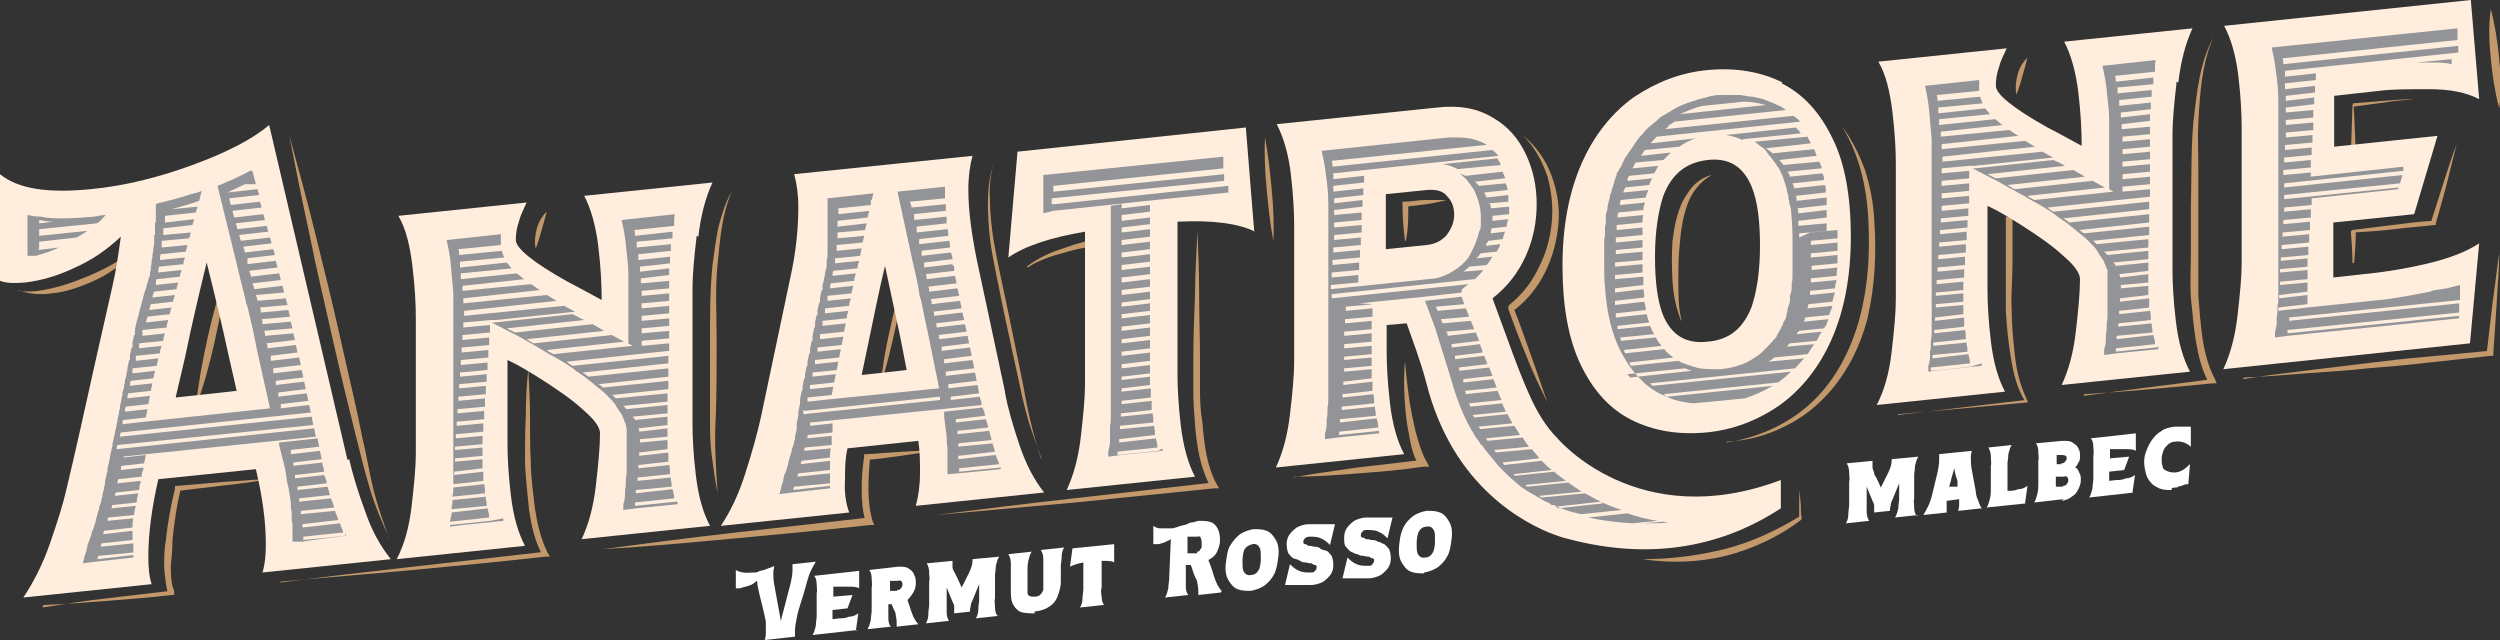
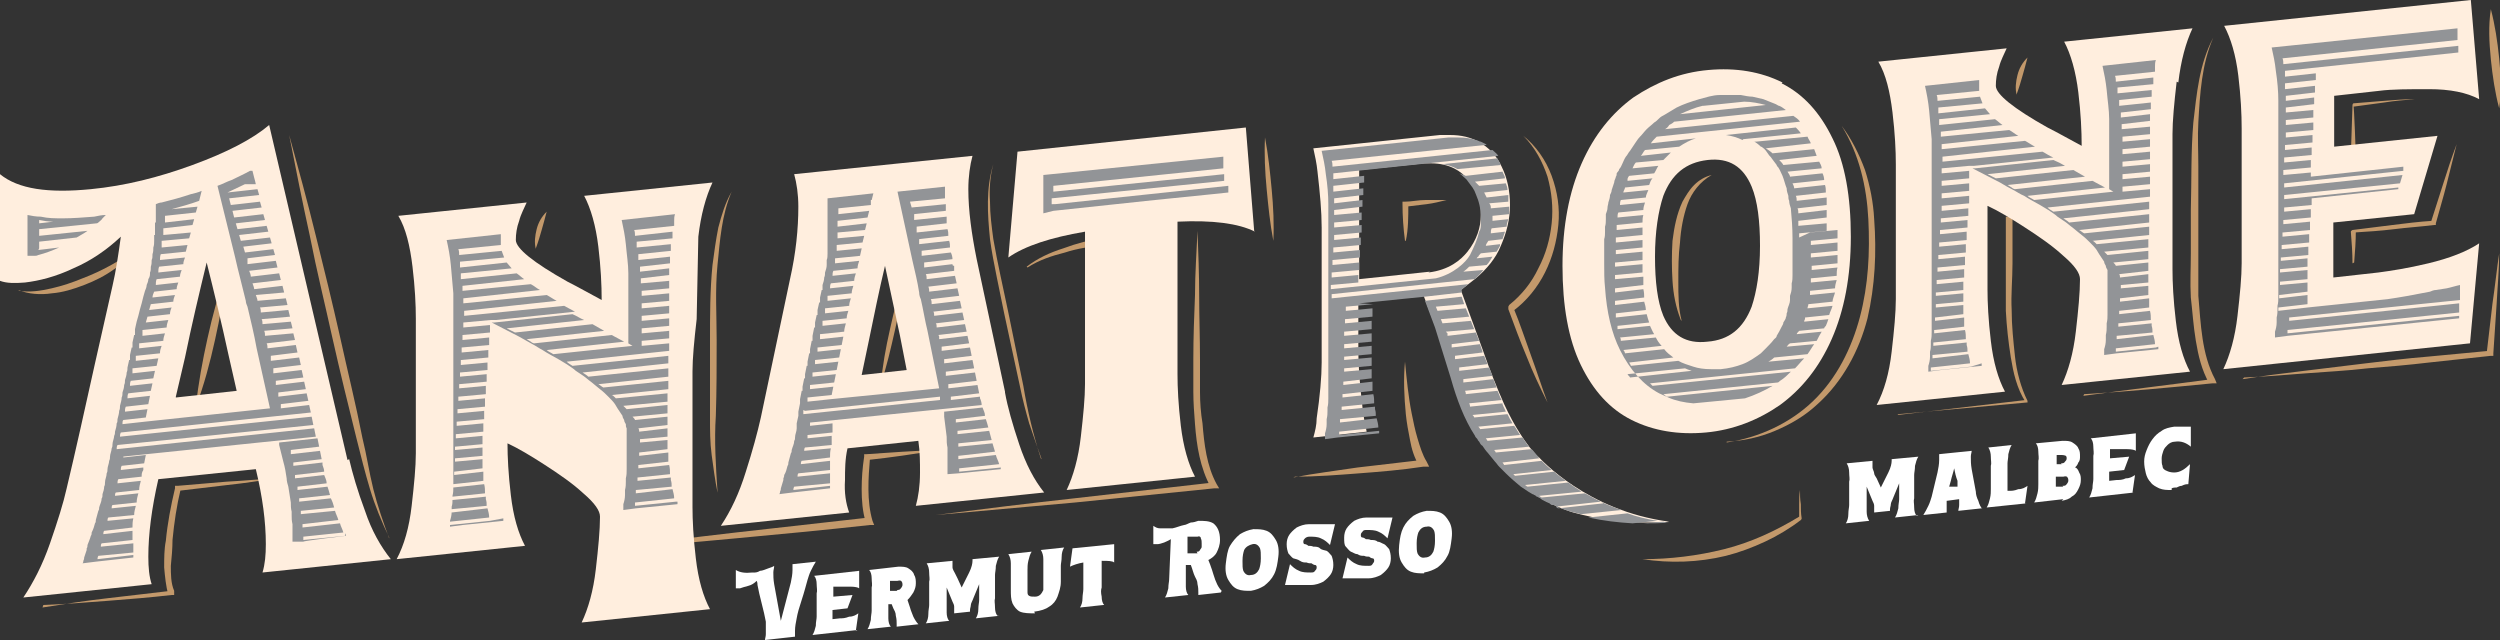
<svg xmlns="http://www.w3.org/2000/svg" version="1.1" viewBox="0 0 300 76.8">
  <rect x="0" y="0" width="300" height="76.8" fill="#333333" stroke="none" />
  <defs>
    <style>
      .cls-1 {
        fill: #fff;
      }

      .cls-2 {
        fill: #c3996b;
      }

      .cls-3 {
        fill: none;
      }

      .cls-4 {
        fill: #ffeede;
      }

      .cls-5 {
        fill: #929497;
      }
    </style>
  </defs>
  <g>
    <g id="Layer_1">
      <g>
        <path class="cls-3" d="M174.2,27.5c.6-.8.9-1.7.9-2.6,0-.9-.3-1.7-.9-2.4-.6-.7-1.5-1-2.8-.9l-5.4.6v7.3s5.4-.6,5.4-.6c1.2-.1,2.2-.6,2.8-1.4Z" />
        <path class="cls-3" d="M10.4,31.3c-1.1,4.1-2,8.3-2.9,12.6l-1.2,5.2,8.1-.8-1.1-4.9c-.9-4-1.8-8.1-2.9-12.1Z" />
        <path class="cls-3" d="M174.2,27.5c.6-.8.9-1.7.9-2.6,0-.9-.3-1.7-.9-2.4-.6-.7-1.5-1-2.8-.9l-5.4.6v7.3s5.4-.6,5.4-.6c1.2-.1,2.2-.6,2.8-1.4Z" />
        <g>
          <path class="cls-3" d="M106.1,31.8c-.6,2.9-1.3,5.9-1.9,8.8l-.9,4.3,5.4-.6-.8-4.1c-.6-2.8-1.2-5.6-1.8-8.4Z" />
          <path class="cls-3" d="M205,19.2c-2.6.3-4.3,1.7-5.3,4.3-.7,1.8-1,4.3-1,7.3,0,3.1.3,5.4,1,7.1,1,2.3,2.7,3.4,5.3,3.1,2.6-.3,4.3-1.7,5.3-4.2.7-1.8,1-4.3,1-7.3,0-3-.3-5.4-1-7.1-1-2.4-2.7-3.4-5.3-3.2Z" />
          <g>
            <path class="cls-2" d="M2.3,34.9c1.3.2,2.6,0,3.9-.3,1.3-.3,2.5-.7,3.7-1.2,2.4-.9,4.7-2.2,6.8-3.8-.8,1-1.8,2-3,2.7-1.1.8-2.3,1.4-3.6,1.9-1.3.5-2.6.9-3.9,1-1.3.2-2.8.1-4-.4Z" />
            <path class="cls-2" d="M46.7,64.5c-.9-1.9-1.7-3.8-2.3-5.8-.6-2-1.1-4-1.6-6-1-4-2-8.1-2.9-12.1-.9-4.1-1.9-8.1-2.7-12.2-.9-4.1-1.7-8.1-2.5-12.2,1.1,4,2.2,8,3.2,12.1,1,4,2,8.1,2.9,12.1.9,4.1,1.9,8.1,2.7,12.2.5,2,.8,4.1,1.3,6.1.5,2,1.2,4,1.9,5.9Z" />
            <path class="cls-2" d="M5.1,72.9c2.5-.4,5.1-.8,7.7-1.1,2.6-.3,5.1-.6,7.7-.9l-.3.5c-.3-1.1-.4-2.2-.5-3.3,0-1.1,0-2.2.2-3.2.2-2.1.6-4.2,1.1-6.3v-.3c0,0,.3,0,.3,0l5.9-.5c2-.1,3.9-.3,5.9-.4-1.9.3-3.9.6-5.8.8l-5.9.7.3-.3c-.5,2.1-.8,4.1-1,6.2,0,1-.1,2.1-.2,3.1,0,1,0,2.1.4,3v.5c.1,0-.3,0-.3,0-2.6.3-5.1.5-7.7.7-2.6.2-5.1.4-7.7.5Z" />
            <path class="cls-2" d="M23.5,48.8c.3-2.8.8-5.5,1.4-8.2.6-2.7,1.3-5.4,2.3-8-.3,2.8-.8,5.5-1.4,8.2-.6,2.7-1.3,5.4-2.3,8Z" />
          </g>
          <path class="cls-2" d="M64.3,29.9c-.2-.8-.1-1.6.1-2.4.2-.8.6-1.5,1.2-2.1-.2.8-.4,1.5-.6,2.2-.2.7-.4,1.4-.7,2.2Z" />
          <path class="cls-2" d="M86.1,59.1c-.3-1.5-.5-3-.7-4.5-.2-1.5-.2-3-.2-4.6,0-3,0-6.1,0-9.1,0-3,0-6.1.3-9.1.2-1.5.4-3,.7-4.5.4-1.5.8-2.9,1.6-4.3-1.2,2.8-1.4,5.8-1.7,8.8-.3,3-.1,6-.1,9,0,3,0,6.1-.1,9.1-.2,3,0,6,.2,9.1Z" />
-           <path class="cls-2" d="M33.7,69.9c5.3-.7,10.6-1.3,15.9-1.9,5.3-.6,10.6-1.2,15.9-1.8l-.3.6c-1-1.7-1.4-3.6-1.7-5.5-.2-1.9-.4-3.8-.5-5.7,0-1.9,0-3.8.1-5.7,0-1.9.1-3.8.3-5.6.1,1.9.2,3.8.2,5.6,0,1.9,0,3.8.1,5.6,0,1.9.3,3.7.5,5.6.3,1.8.7,3.6,1.5,5.2l.3.5h-.6c-5.3.6-10.6,1.1-15.9,1.6-5.3.5-10.6.9-15.9,1.4Z" />
          <path class="cls-2" d="M242,11.4c-.2-.8-.1-1.6.1-2.4.2-.8.6-1.5,1.2-2.1-.2.8-.4,1.5-.6,2.2-.2.7-.4,1.4-.7,2.2Z" />
          <path class="cls-2" d="M250,47.5c5.1-.7,10.2-1.3,15.4-2l-.3.5c-.9-1.6-1.3-3.3-1.6-5.1-.3-1.8-.4-3.5-.6-5.2-.1-1.8,0-3.5,0-5.3v-5.2c.1-3.5,0-7,.3-10.5.4-3.4.7-7,2.4-10.2-1.4,3.2-1.6,6.7-1.8,10.2-.1,1.7,0,3.5,0,5.2v5.2c0,3.5,0,7,0,10.4.3,3.4.4,7,2,10l.2.5h-.5c-5.1.5-10.3,1-15.4,1.3Z" />
          <path class="cls-2" d="M227.7,49.8l15.4-1.8v.3c-1.1-1.7-1.5-3.6-1.8-5.4-.3-1.9-.5-3.7-.6-5.6,0-1.9,0-3.8,0-5.7v-5.6s.8,0,.8,0v5.6c0,1.9-.2,3.8-.1,5.6,0,1.9.2,3.7.4,5.6.2,1.8.7,3.7,1.5,5.3v.2c.1,0-.1,0-.1,0l-15.4,1.4Z" />
          <path class="cls-2" d="M125,55.1c-.5-1.4-1-2.8-1.5-4.3-.4-1.4-.8-2.9-1.1-4.4l-1.9-8.8-.9-4.4c-.3-1.5-.6-3-.8-4.5-.3-3-.5-6.1.4-9-.4,1.5-.5,3-.4,4.5,0,1.5.2,3,.4,4.5.5,2.9,1.2,5.9,1.8,8.8l1.8,8.8c.5,3,1.2,5.9,2.1,8.7Z" />
          <path class="cls-2" d="M72.3,65.9c5.3-.7,10.7-1.4,16-2,5.3-.6,10.7-1.2,16-1.8l-.4.6c-.4-1.3-.5-2.7-.5-4,0-1.3.1-2.6.3-3.9v-.3s.3,0,.3,0c2.8-.2,5.7-.4,8.5-.5-2.8.5-5.6.9-8.4,1.2l.3-.3c-.2,2.5-.4,5.2.3,7.6l.2.5h-.5c-5.4.6-10.7,1.1-16.1,1.6-5.4.5-10.7,1-16.1,1.3Z" />
          <path class="cls-2" d="M105.7,46.1c.2-2.2.6-4.4,1.1-6.6.5-2.2,1-4.4,1.7-6.5-.2,2.2-.6,4.4-1.1,6.6-.5,2.2-1,4.4-1.7,6.5Z" />
          <path class="cls-2" d="M152.8,28.9c-.4-2.1-.6-4.1-.8-6.2-.2-2.1-.3-4.2-.2-6.2.4,2.1.6,4.1.8,6.2.2,2.1.3,4.2.2,6.2Z" />
          <path class="cls-2" d="M112.3,61.8c5.5-.7,11.1-1.4,16.6-2l16.7-1.9-.3.6c-1.3-2.4-1.7-5-1.9-7.6-.1-1.3-.2-2.6-.2-3.9,0-1.3,0-2.6,0-3.9,0-2.6.1-5.2.2-7.7,0-2.6.2-5.2.3-7.7.1,2.6.2,5.2.2,7.7,0,2.6.1,5.2.1,7.7,0,1.3,0,2.6,0,3.9,0,1.3.1,2.6.3,3.8.2,2.5.5,5.1,1.7,7.3l.3.5h-.6c0,0-16.7,1.7-16.7,1.7-5.6.5-11.1,1-16.7,1.5Z" />
          <path class="cls-2" d="M123.2,32c1.3-1,2.8-1.7,4.4-2.2,1.6-.6,3.2-1,4.8-1.3v.9c-1.5.2-3.1.4-4.6.9-1.6.4-3.1.9-4.5,1.8Z" />
          <g>
            <path class="cls-2" d="M207.2,53.1c3.9-.6,7.6-2.3,10.4-5,2.8-2.7,4.6-6.3,5.6-10.1,1-3.8,1.2-7.7,1-11.7-.2-3.9-1.1-7.8-3.2-11.2,1.2,1.6,2.1,3.4,2.8,5.3.6,1.9,1,3.9,1.1,5.9.3,4,.1,8-.8,11.9-1,3.9-3,7.6-6,10.3-1.5,1.4-3.2,2.4-5.1,3.2-1.9.8-3.8,1.2-5.8,1.3Z" />
            <path class="cls-2" d="M201.7,38.4c-.6-1.5-.9-3.1-1-4.7-.1-1.6-.1-3.2,0-4.8.2-1.6.5-3.2,1.2-4.7.4-.7.8-1.4,1.4-2,.6-.6,1.3-1,2.1-1.2-1.4.8-2.4,2.1-2.9,3.5-.5,1.4-.8,3-.9,4.6-.2,1.6-.2,3.1-.2,4.7,0,1.6,0,3.2.4,4.7Z" />
          </g>
          <path class="cls-2" d="M299.9,13c-.5-1.9-.8-3.9-1-5.9-.2-2-.3-4,0-6,.5,1.9.8,3.9,1,5.9.2,2,.3,4,0,6Z" />
          <path class="cls-2" d="M282.1,18.7l.2-6.1h0c0-.1.1-.2.1-.2l3.7-.3c1.2-.1,2.5-.2,3.7-.2-1.2.1-2.5.2-3.7.4l-3.7.5v-.2c.1,0,.3,6.1.3,6.1h-.6Z" />
          <path class="cls-2" d="M282.3,31.6c0-1.3-.1-2.5-.2-3.8h0c0-.1.2-.2.2-.2,1.6-.2,3.2-.4,4.8-.6,1.6-.2,3.2-.4,4.8-.5l-.2.2c.5-1.6,1-3.1,1.5-4.7.5-1.6,1-3.1,1.6-4.7-.4,1.6-.8,3.2-1.2,4.8-.4,1.6-.9,3.2-1.3,4.7v.2s-.2,0-.2,0c-1.6.2-3.2.3-4.8.5-1.6.2-3.2.3-4.8.4l.2-.2c0,1.3-.1,2.5-.2,3.8Z" />
          <path class="cls-2" d="M269.1,45.5c2.5-.4,4.9-.7,7.4-1,2.5-.3,4.9-.6,7.4-.9,2.5-.3,4.9-.6,7.4-.8l7.4-.7-.3.3.7-6c.3-2,.5-4,.8-6,0,2-.2,4-.3,6l-.4,6v.3s-.3,0-.3,0l-7.4.8c-2.5.3-4.9.5-7.4.7-2.5.3-4.9.4-7.4.6-2.5.2-5,.4-7.4.5Z" />
          <path class="cls-2" d="M155.2,57.3c2.5-.5,5.1-.8,7.7-1.2,2.6-.3,5.1-.6,7.7-.9l-.3.7c-.6-1-.9-2-1.1-3.1-.2-1-.4-2.1-.5-3.1-.2-2.1-.3-4.2-.1-6.3.2,2.1.4,4.2.8,6.2.2,1,.4,2,.7,3,.3,1,.6,2,1.1,2.8l.3.6h-.7c-2.6.4-5.1.6-7.7.8-2.6.2-5.1.4-7.7.4Z" />
          <path class="cls-2" d="M185.7,48.3c-.9-1.8-1.8-3.7-2.5-5.5-.8-1.9-1.5-3.8-2.2-5.7v-.3c0,0,.1-.2.1-.2,1.5-1.2,2.7-2.7,3.5-4.4.9-1.7,1.4-3.5,1.6-5.4.2-1.9,0-3.8-.5-5.6-.6-1.8-1.5-3.5-2.9-4.9,1.5,1.2,2.7,2.9,3.4,4.8.7,1.9,1,3.9.8,5.9-.2,2-.7,3.9-1.6,5.7-.9,1.8-2.2,3.4-3.8,4.6v-.4c.8,1.9,1.4,3.8,2.1,5.7.7,1.9,1.3,3.8,2,5.7Z" />
          <path class="cls-2" d="M197.1,67.1c3.3,0,6.6-.4,9.8-1.2,3.2-.8,6.2-2.2,9-3.9v.2c0-.6,0-1.1,0-1.7,0-.6,0-1.1.1-1.7,0,.6,0,1.1.1,1.7,0,.6,0,1.1.1,1.7h0c0,.1-.1.2-.1.2-1.3,1-2.8,1.9-4.3,2.6-1.5.7-3.1,1.3-4.7,1.7-3.3.8-6.7.9-10,.4Z" />
          <path class="cls-2" d="M168.6,28.9c-.2-1.5-.3-3-.3-4.4v-.3s.3,0,.3,0c.8,0,1.6-.2,2.5-.2.8,0,1.7,0,2.5,0-.8.2-1.6.4-2.4.5-.8.1-1.6.2-2.5.3l.3-.3c0,1.5,0,3-.3,4.4Z" />
          <g>
            <path class="cls-4" d="M41.7,55.2l-9.4-40.2c-2,1.7-5.1,3.3-9.2,4.8-4.1,1.5-8.1,2.5-12.2,2.9-5.1.5-8.7,0-10.9-1.8v12.8c.8.3,1.8.3,3,.2,1.7-.2,3.7-.7,5.8-1.7,2.1-.9,4-2.2,5.7-3.8-.3,2.2-.6,4.2-1,5.9l-2.1,9.3c-1.2,5.4-2.3,10.4-3.4,15-.4,1.8-1.1,4-2,6.6-.9,2.6-2,4.7-3.2,6.5l15.4-1.6c-.3-.9-.4-2-.4-3.3,0-2.7.4-5.8,1.2-9.3l11.7-1.2c.8,3.3,1.2,6.3,1.2,9,0,1.3-.1,2.4-.4,3.4l15.4-1.6c-1.2-1.5-2.3-3.4-3.1-5.8-.9-2.4-1.5-4.5-1.9-6.2ZM21.1,47.6l1.1-4.7c.8-3.9,1.7-7.7,2.6-11.4.9,3.6,1.8,7.3,2.6,11l1,4.4-7.3.8Z" />
-             <path class="cls-4" d="M83.8,28.4c.3-2.6.9-4.8,1.7-6.5l-15.4,1.6c.8,1.5,1.4,3.6,1.7,6.1.3,2.5.4,4.6.4,6.4-1.5-.8-2.9-1.6-4.1-2.2-4.1-2.3-6.2-4-6.2-5,0-.7.1-1.5.4-2.3.2-.8.6-1.5.9-2.2l-15.4,1.6c.9,1.5,1.4,3.6,1.7,6.1.3,2.5.4,4.6.4,6.2v16.2c0,1.6-.2,3.7-.5,6.3-.3,2.6-.9,4.7-1.8,6.4l15.4-1.6c-.8-1.5-1.4-3.5-1.7-6.1-.3-2.5-.4-4.6-.4-6.2v-10c1.3.6,2.8,1.5,4.5,2.6,1.7,1.1,3.3,2.2,4.6,3.4,1.4,1.2,2,2.1,2,2.8,0,1.6-.2,3.7-.5,6.3-.3,2.6-.9,4.7-1.7,6.4l15.4-1.6c-.8-1.5-1.4-3.5-1.7-6.1-.3-2.5-.4-4.6-.4-6.2v-16.2c0-1.6.2-3.7.5-6.3Z" />
+             <path class="cls-4" d="M83.8,28.4c.3-2.6.9-4.8,1.7-6.5l-15.4,1.6c.8,1.5,1.4,3.6,1.7,6.1.3,2.5.4,4.6.4,6.4-1.5-.8-2.9-1.6-4.1-2.2-4.1-2.3-6.2-4-6.2-5,0-.7.1-1.5.4-2.3.2-.8.6-1.5.9-2.2l-15.4,1.6c.9,1.5,1.4,3.6,1.7,6.1.3,2.5.4,4.6.4,6.2v16.2c0,1.6-.2,3.7-.5,6.3-.3,2.6-.9,4.7-1.8,6.4l15.4-1.6c-.8-1.5-1.4-3.5-1.7-6.1-.3-2.5-.4-4.6-.4-6.2c1.3.6,2.8,1.5,4.5,2.6,1.7,1.1,3.3,2.2,4.6,3.4,1.4,1.2,2,2.1,2,2.8,0,1.6-.2,3.7-.5,6.3-.3,2.6-.9,4.7-1.7,6.4l15.4-1.6c-.8-1.5-1.4-3.5-1.7-6.1-.3-2.5-.4-4.6-.4-6.2v-16.2c0-1.6.2-3.7.5-6.3Z" />
            <path class="cls-4" d="M120.6,47l-3.4-15.9c-.6-3-1-5.8-1-8.4,0-1.5.2-2.9.5-4l-21.4,2.2c.3,1.1.5,2.4.5,3.9,0,2.7-.3,5.6-1,8.7l-3.5,16.6c-.4,1.8-1,4-1.8,6.5-.8,2.6-1.8,4.7-3,6.5l15.4-1.6c-.4-1.1-.6-2.4-.5-3.9,0-1.2,0-2.5.3-3.8l8.5-.9c.2,1.3.2,2.6.2,3.8,0,1.6-.2,2.9-.5,4l15.4-1.6c-1.2-1.5-2.2-3.4-3-5.8-.8-2.4-1.4-4.5-1.7-6.2ZM103.4,45l.9-4.3c.6-2.9,1.2-5.9,1.9-8.8.6,2.8,1.2,5.6,1.8,8.4l.8,4.1-5.4.6Z" />
            <path class="cls-4" d="M213.9,9.9c-2.6-1.3-5.6-1.8-8.9-1.5-3.4.3-6.3,1.5-9,3.3-2.6,1.9-4.7,4.5-6.2,7.9-1.5,3.4-2.3,7.5-2.3,12.3,0,4.8.7,8.8,2.2,11.9,1.5,3.1,3.5,5.3,6.1,6.6,2.6,1.3,5.6,1.8,8.9,1.5,3.3-.3,6.3-1.5,8.9-3.3,2.6-1.9,4.7-4.5,6.2-7.9,1.5-3.4,2.3-7.5,2.3-12.3,0-4.8-.7-8.8-2.2-11.8-1.5-3.1-3.5-5.3-6.1-6.6ZM210.2,36.8c-1,2.6-2.7,4-5.3,4.2-2.6.3-4.3-.8-5.3-3.1-.7-1.7-1-4.1-1-7.1,0-3,.4-5.5,1-7.3,1-2.6,2.7-4,5.3-4.3,2.6-.3,4.3.8,5.3,3.2.7,1.7,1,4.1,1,7.1,0,3.1-.4,5.5-1,7.3Z" />
            <path class="cls-4" d="M261.4,9.9c.3-2.6.9-4.8,1.7-6.5l-15.4,1.6c.8,1.5,1.4,3.6,1.7,6.1.3,2.5.4,4.6.4,6.4-1.5-.8-2.9-1.6-4.1-2.2-4.1-2.3-6.2-4-6.2-5,0-.7.1-1.5.4-2.3.2-.8.6-1.5.9-2.2l-15.4,1.6c.9,1.5,1.4,3.6,1.7,6.1.3,2.5.4,4.6.4,6.2v16.2c0,1.6-.2,3.7-.5,6.3-.3,2.6-.9,4.7-1.8,6.4l15.4-1.6c-.8-1.5-1.4-3.5-1.7-6.1-.3-2.5-.4-4.6-.4-6.2v-10c1.3.6,2.8,1.5,4.5,2.6,1.7,1.1,3.3,2.2,4.6,3.4,1.4,1.2,2,2.1,2,2.8,0,1.6-.2,3.7-.5,6.3-.3,2.6-.9,4.7-1.7,6.4l15.4-1.6c-.8-1.5-1.4-3.5-1.7-6.1-.3-2.5-.4-4.6-.4-6.2v-16.2c0-1.6.2-3.7.5-6.3Z" />
            <path class="cls-4" d="M285.4,32.7l-5.4.6v-6.6s9.7-1,9.7-1l2.8-9.4-12.4,1.3v-6.1s5.4-.6,5.4-.6c1.5-.2,3.6-.2,6-.2,2.5,0,4.5.4,6,1.2l-1-11.9-29.6,3.1c.8,1.5,1.4,3.5,1.7,6,.3,2.5.4,4.6.4,6.3v16.2c0,1.6-.2,3.7-.5,6.3-.3,2.6-.9,4.7-1.7,6.4l29.6-3.1,1.1-12c-1.5,1-3.6,1.8-6.1,2.4-2.5.6-4.5.9-6,1.1Z" />
-             <path class="cls-4" d="M213.7,57.6c-17.2,6.5-26.8-5-26.8-5-1.4-1.4-2.5-3.2-3.5-5.5-.8-1.8-1.6-3.9-2.5-6.4l-1.8-4.9c1.8-1.4,3.1-3.1,4-5.1.9-2,1.3-4.1,1.3-6.2,0-2.1-.4-4.1-1.3-6-.9-1.9-2.2-3.4-4-4.4-1.8-1.1-4-1.5-6.6-1.2l-19.3,2c.8,1.5,1.4,3.5,1.7,6,.3,2.5.4,4.6.4,6.3v16.2c0,1.6-.2,3.7-.5,6.3-.3,2.6-.9,4.7-1.7,6.4l15.4-1.6c-.8-1.5-1.4-3.5-1.7-6.1s-.4-4.6-.4-6.2v-3.2s2.4-.2,2.4-.2l1.1,3.1c.4,1.2.9,2.6,1.3,4.2,0,0,0,0,0,0,.8,3.1,1.9,5.6,3.2,7.8,5.3,8.8,13.5,10.7,13.5,10.7,11.8,3.2,20.3,0,25.8-3.6v-3.4ZM173.7,28.1c-.6.7-1.4,1.2-2.5,1.3l-4.9.5v-6.6s4.9-.5,4.9-.5c1.1-.1,2,.1,2.5.8.6.6.8,1.4.8,2.2,0,.8-.3,1.6-.9,2.4Z" />
            <path class="cls-4" d="M150.5,27.7l-1-12.4-27.4,2.9-1.1,12.7c2-1.4,5.1-2.4,9.2-3.1v18.3c0,1.6-.2,3.7-.5,6.3-.3,2.6-.9,4.7-1.7,6.4l15.4-1.6c-.8-1.5-1.4-3.6-1.7-6.1-.3-2.5-.4-4.6-.4-6.2v-18.3c4.2-.2,7.3.2,9.3,1.2Z" />
          </g>
        </g>
        <g>
          <path class="cls-4" d="M12.8,25.8c-.5,0-.9.1-1.4.2-1.3.1-2.6.2-3.7.2s-3-.1-4.3-.4v4.9c1.2-.2,2.7-.6,4.2-1.3,1.8-.8,3.4-1.8,4.7-3.2l.4-.4Z" />
          <path class="cls-4" d="M38.7,56l-8.4-35.7c-1.3.7-2.7,1.4-4.4,2l2.1,8.5c.9,3.7,1.8,7.4,2.6,11.1l1.8,8-15.4,1.6,2.1-9.1c.8-3.8,1.7-7.7,2.7-11.6l2-7.6c-1.8.7-3.7,1.2-5.5,1.7l-.5,4.2c-.3,2.3-.7,4.4-1.1,6.2l-2.1,9.3c-1.2,5.4-2.4,10.5-3.4,15.1-.4,1.9-1.1,4.2-2.1,6.9-.2.5-.4,1.1-.6,1.6l6.1-.6c0-.1,0-.3,0-.5,0-3,.5-6.3,1.3-10l.5-2.2,16.8-1.8.7,2.7c.8,3.4,1.2,6.6,1.3,9.6l6.4-.7c-.3-.6-.6-1.3-.8-2-.9-2.5-1.6-4.7-2-6.6Z" />
          <path class="cls-4" d="M80.2,50.9v-16.2c0-1.7.2-3.9.6-6.6,0-.8.2-1.6.4-2.4l-6.4.7c.2.9.4,1.9.5,2.9.3,2.6.5,4.9.5,6.8v5.3s-4.7-2.5-4.7-2.5c-1.5-.8-2.9-1.6-4.2-2.3-5.8-3.3-7.8-5.3-7.8-7.8,0-.2,0-.5,0-.7l-6.5.7c.2.9.4,1.9.5,3,.3,2.6.4,4.8.4,6.5v16.2c0,1.7-.2,4-.5,6.7,0,.8-.2,1.6-.4,2.3l6.4-.7c-.2-.9-.4-1.9-.5-2.9-.3-2.6-.5-4.9-.5-6.6v-15.2c0,0,4.7,2.4,4.7,2.4,1.3.7,2.9,1.6,4.7,2.7,1.8,1.2,3.5,2.4,5,3.6,2.2,1.8,3.2,3.5,3.2,5.3,0,1.7-.2,4-.5,6.7,0,.8-.2,1.6-.4,2.3l6.4-.7c-.2-.9-.4-1.9-.5-2.9-.3-2.7-.5-4.9-.5-6.6Z" />
          <path class="cls-4" d="M117.6,47.7l-3.4-15.9c-.7-3.2-1-6.2-1-9.1,0-.1,0-.3,0-.4l-5.7.6,1.8,8.3c.6,2.8,1.2,5.7,1.8,8.5l1.5,7.6-13.3,1.4,1.8-8.6c.6-3,1.2-5.9,1.9-8.9l1.8-8-5.5.6c0,.3,0,.7,0,1.1,0,2.9-.4,6-1.1,9.3l-3.5,16.6c-.4,1.9-1,4.2-1.9,6.9-.2.6-.4,1.1-.6,1.7l6.1-.6c0-.4,0-.7,0-1.1,0-1.3,0-2.7.3-4.2l.3-2.5,14.2-1.5.4,3.1c.2,1.5.3,2.9.3,4.2,0,.1,0,.3,0,.4l6.4-.7c-.3-.7-.6-1.4-.8-2.1-.8-2.5-1.5-4.7-1.8-6.6Z" />
          <path class="cls-4" d="M212.6,12.8c-1.6-.8-3.4-1.2-5.5-1.2s-1.1,0-1.6,0c-2.8.3-5.3,1.2-7.4,2.8-2.1,1.5-3.9,3.8-5.1,6.6-1.3,3-2,6.7-2,11,0,4.3.6,7.8,1.9,10.5,1.2,2.4,2.8,4.2,4.7,5.2,1.6.8,3.4,1.2,5.5,1.2.5,0,1.1,0,1.7,0,2.7-.3,5.2-1.2,7.4-2.8,2.1-1.5,3.9-3.8,5.1-6.6,1.3-3,2-6.7,2-11,0-4.3-.6-7.8-1.9-10.4-1.2-2.4-2.7-4.1-4.7-5.2ZM213.4,38c-1.4,3.7-4.2,5.9-8,6.3-.4,0-.7,0-1.1,0-3.4,0-6.2-1.9-7.5-5.2-.8-2.1-1.2-4.8-1.2-8.3,0-3.4.4-6.2,1.2-8.4,1.4-3.7,4.2-5.9,8-6.3.4,0,.7,0,1.1,0,3.5,0,6.1,1.9,7.5,5.2.8,2.1,1.2,4.8,1.2,8.3,0,3.5-.4,6.2-1.3,8.5Z" />
          <path class="cls-4" d="M257.8,32.5v-16.2c0-1.7.2-3.9.6-6.6,0-.8.2-1.6.4-2.4l-6.4.7c.2.9.4,1.9.5,2.9.3,2.6.5,4.9.5,6.8v5.3s-4.7-2.5-4.7-2.5c-1.6-.8-3-1.6-4.2-2.3-5.8-3.3-7.8-5.3-7.8-7.8,0-.2,0-.5,0-.7l-6.5.7c.2.9.4,1.9.5,3,.3,2.6.4,4.8.4,6.5v16.2c0,1.7-.2,4-.5,6.7,0,.8-.2,1.6-.4,2.3l6.4-.7c-.2-.9-.4-1.9-.5-2.9-.3-2.6-.5-4.9-.5-6.6v-15.2c0,0,4.7,2.4,4.7,2.4,1.3.7,2.9,1.6,4.7,2.7,1.9,1.2,3.5,2.4,5,3.6,2.2,1.8,3.2,3.5,3.2,5.3,0,1.7-.2,4-.5,6.7,0,.8-.2,1.6-.4,2.3l6.4-.7c-.2-.9-.4-1.9-.5-2.9-.3-2.7-.5-4.9-.5-6.6Z" />
          <path class="cls-4" d="M285.9,36l-9,.9v-13.1s10.5-1.1,10.5-1.1l.8-2.7-11.2,1.2v-12.6s8.3-.9,8.3-.9c1.2-.1,2.8-.2,4.5-.2s1.2,0,1.9,0c.8,0,1.6,0,2.4.2l-.4-4.1-22.3,2.3c.2.9.4,1.8.5,2.8.3,2.7.5,4.9.5,6.7v16.2c0,1.7-.2,4-.6,6.7,0,.8-.2,1.6-.4,2.3l22.1-2.3.4-4c-.5.2-1.1.3-1.6.4-2.7.6-4.8,1-6.4,1.1Z" />
          <path class="cls-4" d="M184.6,54.9c-1.5-1.6-2.9-3.8-4.1-6.4-.8-1.8-1.7-4-2.6-6.6l-2.6-7.1,1.8-1.4c1.3-1.1,2.4-2.4,3-3.9.7-1.6,1.1-3.2,1.1-4.9,0-1.6-.3-3.2-1-4.6-.6-1.3-1.5-2.3-2.8-3-.9-.5-2-.8-3.4-.8s-.8,0-1.2,0l-15.2,1.6c.2.9.4,1.8.5,2.8.3,2.6.5,4.8.5,6.7v16.2c0,1.7-.2,4-.6,6.7,0,.8-.2,1.6-.4,2.3l6.4-.7c-.2-.9-.4-1.9-.5-2.9-.3-2.6-.5-4.9-.5-6.6v-6.1s7.8-.8,7.8-.8l1.5,3.9.3-.4,1.7,6.4c.7,2.5,1.6,4.9,2.9,6.9,4.5,7.4,11.3,9.2,11.6,9.3,2.9.8,5.8,1.2,8.6,1.2s1.9,0,2.9-.1c-9.9-1.3-15.5-7.6-15.7-7.8ZM171.6,32.6l-8.5.9v-13.1s7.8-.8,7.8-.8c.3,0,.6,0,.8,0,2.3,0,3.7,1,4.4,1.9,1.1,1.2,1.7,2.7,1.6,4.3,0,1.5-.5,3-1.6,4.4-.8,1-2.2,2.2-4.7,2.5Z" />
          <path class="cls-4" d="M125.1,21.1l-.4,4.6c1.5-.4,3.1-.8,5-1.1l3.8-.6v22.1c0,1.7-.2,3.9-.5,6.6,0,.8-.2,1.6-.4,2.4l6.5-.7c-.2-.9-.4-1.9-.5-3-.3-2.7-.4-4.8-.4-6.6v-21.4c0,0,3.1-.1,3.1-.1.7,0,1.4,0,2.1,0,1.3,0,2.5,0,3.7.2l-.4-4.6-21.5,2.2Z" />
        </g>
        <g>
          <path class="cls-1" d="M95.4,76.4l-3.6.4c0-.2.1-.4.1-.7,0-.3,0-.5,0-.8,0-.3,0-.5,0-.7-.1-.6-.3-1.4-.5-2.2-.2-.8-.4-1.6-.5-2.2,0-.1,0-.3-.1-.5-.3.3-.6.5-1,.6-.4.1-.7.2-1,.3-.2,0-.4,0-.5,0v-2.2c.5.3,1.1.4,2,.3.1,0,.2,0,.3,0,0,0,.3,0,.6-.2.3,0,.7-.2,1-.3.3-.1.6-.2.7-.3,0,.3-.1.5-.1.8,0,.4,0,.8.1,1.4l.8,4.4,1.2-4.6c.1-.5.2-1,.2-1.5,0-.3,0-.5,0-.7l2.8-.3c-.2.3-.4.7-.6,1.1-.2.4-.3.8-.4,1.1-.2.7-.4,1.5-.7,2.4-.3.9-.5,1.6-.6,2.2-.1.5-.2,1-.2,1.5,0,.3,0,.5,0,.7Z" />
          <path class="cls-1" d="M102.9,75.6l-5.4.6c.2-.3.3-.7.4-1.1,0-.5.1-.8.1-1.1v-2.8c.1-.3,0-.7,0-1.1s-.1-.8-.3-1l5.4-.6v2.1c-.1-.1-.5-.2-1-.2-.5,0-.8,0-1.1,0h-1c0,.1,0,1.2,0,1.2l2.3-.2-.6,1.6-1.8.2v1.1s.9-.1.9-.1c.3,0,.6,0,1.1-.2.5,0,.8-.2,1.1-.4l-.3,2.1Z" />
          <path class="cls-1" d="M110.3,74.9l-2.7.3c0,0,0-.2,0-.3,0-.3,0-.6-.1-1,0-.4-.2-.7-.3-.9l-.2-.5h-.4s0,.6,0,.6c0,.3,0,.6,0,1.1,0,.4.1.8.3,1l-2.8.3c.2-.3.3-.7.4-1.1,0-.5.1-.8.1-1.1v-2.8c.1-.3,0-.7,0-1.1,0-.4-.1-.8-.3-1l3.5-.4c.5,0,.9,0,1.2.2.3.2.6.4.7.8.2.3.2.7.2,1,0,.4-.1.7-.3,1.1-.2.3-.4.6-.7.9l.3.9c.1.4.3.8.4,1.1.2.4.4.7.6.9ZM107.6,70.8c.2,0,.4,0,.5-.2.1-.1.2-.3.2-.4,0-.1,0-.3-.1-.4,0-.1-.2-.2-.5-.1h-.9c0,0,0,1.2,0,1.2h.9Z" />
          <path class="cls-1" d="M119.9,73.9l-2.8.3c.2-.3.3-.7.3-1.1,0-.5.1-.8.1-1.1v-1.9c0,0-.7,1.7-.7,1.7-.1.3-.3.6-.3.8,0,.2-.1.4-.1.6,0,0,0,.1,0,.2,0,0,0,0,0,0l-1.9.2h0c0-.1,0-.2,0-.2,0-.2,0-.4,0-.6,0-.2-.1-.4-.2-.6l-.7-1.7v1.9c0,.3,0,.6,0,1.1,0,.4.1.8.3,1l-2.8.3c.2-.3.3-.7.3-1.1,0-.5.1-.8.1-1.1v-2.8c.1-.3,0-.6,0-1.1,0-.4-.1-.8-.3-1.1l3.1-.3h0c0,.3,0,.5,0,.8,0,.2.2.5.3.7s.2.4.3.6l.5,1.1c.5-1,.8-1.6.9-1.8.3-.6.4-1.1.4-1.4v-.2s3.2-.3,3.2-.3c-.2.3-.3.7-.4,1.1,0,.5-.1.8-.1,1.1v2.8c-.1.3,0,.6,0,1.1,0,.4.1.8.3,1Z" />
          <path class="cls-1" d="M124.2,73.6c-.7,0-1.3,0-1.8-.2-.4-.2-.7-.6-.9-1-.2-.5-.2-1-.2-1.7v-2c0-.3,0-.6,0-1.1,0-.4-.1-.8-.3-1.1l2.8-.3c-.2.3-.3.7-.4,1.1s-.1.8-.1,1.1v1.9c0,.3,0,.5,0,.7,0,.2,0,.4.2.5s.3.1.7.1c.3,0,.5-.1.7-.3.1-.1.2-.3.3-.5,0-.2,0-.5,0-.7v-1.9c0-.3,0-.6,0-1.1,0-.4-.1-.8-.3-1.1l2.8-.3c-.2.3-.3.7-.3,1.1,0,.5-.1.8-.1,1.1v1.9c0,.7-.2,1.2-.4,1.8-.2.5-.5.9-1,1.2-.4.3-1,.5-1.8.6Z" />
          <path class="cls-1" d="M132.4,72.6l-2.8.3c.2-.3.3-.7.3-1.1,0-.4.1-.8.1-1.1v-3.2c-.6.1-1.2.3-1.6.5l.3-2.2,5-.5v2.2c-.2-.2-.8-.2-1.5-.2v3.2c-.1.3-.1.6,0,1.1,0,.4.1.8.3,1Z" />
          <path class="cls-1" d="M146.5,71.1l-2.7.3c0,0,0-.2,0-.3,0-.3,0-.6-.1-1,0-.4-.2-.7-.3-.9-.2-.4-.3-.9-.5-1.4h-.6c0,0,0,1.5,0,1.5,0,.3,0,.6,0,1.1,0,.4.1.8.3,1l-2.8.3c.2-.3.3-.7.4-1.1,0-.5.1-.8.1-1.1l.2-4.8c-.3.2-.6.3-.8.4-.3.1-.6.2-.8.2-.2,0-.4,0-.5,0v-2.2c.3.2.5.3.8.3s.7,0,1.1,0h.4c.5-.1.9-.3,1.4-.4.2,0,.5-.2.8-.3.3,0,.6-.1.9-.2.7,0,1.3,0,1.8.3.5.4.8,1,.8,2,0,.6-.2,1.1-.4,1.5-.2.4-.6.7-1,.9l.2.5c.2.5.3.9.4,1.2.3,1,.6,1.6,1,2ZM143.6,66.2c.2,0,.3,0,.4-.2s.2-.2.2-.4c0-.1,0-.3,0-.4,0-.2,0-.4-.1-.6,0-.2-.2-.3-.4-.2h-1.2c0,.1,0,2,0,2h1.2Z" />
          <path class="cls-1" d="M150.1,70.9c-.6,0-1.1,0-1.6-.2-.5-.2-.8-.6-1.1-1.1-.3-.5-.4-1.2-.3-2s.2-1.6.5-2.1.7-1,1.2-1.4c.5-.3,1-.5,1.6-.6.6,0,1.1,0,1.6.2.5.2.8.6,1.1,1.1.3.5.4,1.2.3,2s-.2,1.5-.5,2.1c-.3.6-.7,1-1.2,1.4-.5.3-1,.5-1.6.6ZM150.1,69c.5,0,.8-.3,1-.7.1-.3.2-.7.2-1.3s0-.9-.1-1.2c-.2-.4-.5-.6-.9-.5s-.8.3-1,.7c-.1.3-.2.7-.2,1.3s0,.9.1,1.2c.2.4.5.6.9.5Z" />
          <path class="cls-1" d="M157.3,70.2c-.6,0-1.2,0-1.7,0-.5,0-1,0-1.4,0l.6-2.5c.3.3.6.6,1.1.8.4.2.9.2,1.4.2.2,0,.4,0,.5-.2.1-.1.2-.2.2-.4,0-.1,0-.3-.2-.3-.1,0-.3-.1-.4-.2-.2,0-.4,0-.6-.1-.3,0-.5,0-.8-.2s-.5-.2-.8-.3c-.2-.1-.4-.4-.6-.6-.1-.3-.2-.6-.2-1.1,0-.4.1-.8.3-1.1.2-.3.5-.6.9-.9.4-.2.9-.4,1.5-.4.6,0,1.1,0,1.7,0,.5,0,1,0,1.4,0l-.6,2.5c-.3-.3-.6-.6-1.1-.8-.4-.2-.9-.2-1.4-.2-.2,0-.4.1-.5.2-.1.1-.2.2-.2.4,0,.1,0,.3.2.3.1,0,.3.1.4.2.2,0,.4,0,.6.1.3,0,.6,0,.8.2s.5.2.8.3c.2.1.4.4.6.6.1.3.2.6.2,1.1,0,.4-.1.8-.3,1.1-.2.3-.5.6-.9.9-.4.2-.9.4-1.5.4Z" />
          <path class="cls-1" d="M164.2,69.4c-.6,0-1.2,0-1.7,0-.5,0-1,0-1.4,0l.6-2.5c.3.3.6.6,1.1.8.4.2.9.2,1.4.2.2,0,.4,0,.5-.2s.2-.2.2-.4c0-.1,0-.3-.2-.3-.1,0-.3-.1-.4-.2-.2,0-.4,0-.6-.1-.3,0-.5,0-.8-.2-.3,0-.5-.2-.8-.3-.2-.1-.4-.4-.6-.6s-.2-.6-.2-1.1c0-.4.1-.8.3-1.1.2-.3.5-.6.9-.9.4-.2.9-.4,1.5-.4.6,0,1.1,0,1.7,0,.5,0,1,0,1.4,0l-.6,2.5c-.3-.3-.6-.6-1.1-.8-.4-.2-.9-.2-1.4-.2-.2,0-.4,0-.5.2-.1.1-.2.2-.2.4,0,.1,0,.3.2.3.1,0,.3.1.4.2.2,0,.4,0,.6.1.3,0,.6,0,.8.2.3,0,.5.2.8.3.2.1.4.4.6.6.1.3.2.6.2,1.1,0,.4-.1.8-.3,1.1-.2.3-.5.6-.9.9-.4.2-.9.4-1.5.4Z" />
          <path class="cls-1" d="M170.9,68.8c-.6,0-1.1,0-1.6-.2-.5-.2-.8-.6-1.1-1.1-.3-.5-.4-1.2-.3-2.1s.2-1.5.5-2.1.7-1,1.2-1.4c.5-.3,1-.5,1.6-.6.6,0,1.1,0,1.6.2.5.2.8.6,1.1,1.1.3.5.4,1.2.3,2s-.2,1.6-.5,2.1c-.3.6-.7,1-1.2,1.4-.5.3-1,.5-1.6.6ZM171,66.9c.5,0,.8-.3,1-.7.1-.3.2-.7.2-1.3s0-.9-.1-1.2c-.2-.4-.5-.6-.9-.5-.5,0-.8.3-1,.7-.1.3-.2.7-.2,1.3s0,.9.1,1.2c.2.4.5.6.9.5Z" />
        </g>
        <g>
          <path class="cls-1" d="M230.2,61.8l-2.8.3c.2-.3.3-.7.4-1.1,0-.5.1-.8.1-1.1v-1.9c0,0-.7,1.7-.7,1.7-.1.3-.3.6-.3.8,0,.2-.1.4-.1.6,0,0,0,.1,0,.2,0,0,0,0,0,0l-1.9.2h0c0-.1,0-.2,0-.2,0-.2,0-.4,0-.6,0-.2-.1-.4-.2-.6l-.7-1.7v1.9c0,.3,0,.6,0,1.1,0,.4.1.8.3,1.1l-2.8.3c.2-.3.3-.7.3-1.1,0-.5.1-.8.1-1.1v-2.8c.1-.3,0-.6,0-1.1,0-.4-.1-.8-.3-1.1l3.1-.3h0c0,.3,0,.5,0,.8,0,.2.2.5.2.7,0,.2.2.4.3.6l.5,1.1c.5-1,.8-1.6.9-1.8.3-.6.4-1.1.4-1.4v-.2s3.2-.3,3.2-.3c-.2.3-.3.7-.4,1.1,0,.5-.1.8-.1,1.1v2.8c-.1.3,0,.6,0,1.1,0,.4.1.8.3,1Z" />
          <path class="cls-1" d="M237.8,61l-2.8.3c0-.2.1-.4.1-.7,0-.2,0-.4,0-.7l-1.5.2c0,.2,0,.4,0,.7,0,.3,0,.5,0,.7l-2.8.3c.2-.3.4-.7.6-1.1.2-.4.3-.8.4-1.1l.7-2.9c.1-.5.2-1,.2-1.5,0-.3,0-.5,0-.7l3.9-.4c0,.2-.1.4-.1.7,0,.5,0,.9.1,1.5l.5,2.7c0,.3.1.7.3,1.1.1.4.3.8.5,1ZM234.9,58.4v-.7c-.2-.5-.3-1-.4-1.5-.1.5-.3,1-.4,1.5l-.2.7h1Z" />
          <path class="cls-1" d="M243.2,60.4l-4.8.5c.2-.3.3-.7.4-1.1s.1-.8.1-1.1v-2.8c.1-.3,0-.6,0-1.1,0-.4-.1-.8-.3-1.1l2.8-.3c-.2.3-.3.7-.4,1.1,0,.5-.1.8-.1,1.1v3.3c-.1,0,.2,0,.2,0,.3,0,.6,0,1.1-.2.5,0,.8-.2,1.1-.4l-.3,2.1Z" />
          <path class="cls-1" d="M247.6,59.9l-3.5.4c.2-.3.3-.7.4-1.1s.1-.8.1-1.1v-2.8c.1-.3,0-.7,0-1.1s-.1-.8-.3-1l3.2-.3c.5,0,.9,0,1.2.2.3.2.6.4.7.7.2.3.2.6.2,1,0,.2,0,.5-.2.7-.1.3-.2.4-.4.6.2,0,.4.3.5.6.2.3.2.6.2.9,0,.4-.1.7-.3,1.1-.2.4-.4.7-.8.9-.3.3-.7.4-1.2.5ZM247.5,58.3c.2,0,.4,0,.5-.2.1-.1.2-.3.2-.4s0-.3-.1-.4c0-.1-.2-.2-.5-.1h-.9c0,0,0,1.2,0,1.2h.9ZM247.3,55.6c.2,0,.4,0,.5-.2.1-.1.2-.2.2-.4,0-.1,0-.2-.1-.3,0,0-.2-.1-.5-.1h-.6c0,0,0,1.1,0,1.1h.6Z" />
          <path class="cls-1" d="M256.1,59.1l-5.4.6c.2-.3.3-.7.4-1.1,0-.5.1-.8.1-1.1v-2.8c.1-.3,0-.7,0-1.1,0-.4-.1-.8-.3-1l5.4-.6v2.1c-.1-.1-.5-.2-1-.2-.4,0-.8,0-1.1,0h-1c0,.1,0,1.1,0,1.1l2.3-.2-.6,1.6-1.8.2v1.1s.9-.1.9-.1c.3,0,.7,0,1.1-.2.5,0,.8-.2,1.1-.4l-.3,2.1Z" />
          <path class="cls-1" d="M260.6,58.8c-.6,0-1,0-1.5-.2-.4-.2-.8-.4-1-.7-.3-.3-.5-.7-.6-1.1-.1-.4-.2-.9-.2-1.4,0-.5.1-.9.3-1.4.2-.5.4-.9.7-1.3.3-.4.6-.7,1.1-1,.4-.3.9-.4,1.5-.5.2,0,.4,0,.6,0,.2,0,.4,0,.6,0,.4,0,.6,0,.8,0h0s0,2.4,0,2.4c-.6-.5-1.2-.7-1.9-.6-.4,0-.7.2-.9.4-.2.2-.4.4-.5.7-.1.3-.2.6-.2.9,0,.4,0,.7.1.9,0,.3.2.5.5.6.2.1.5.2.9.2.7,0,1.3-.4,1.9-1l-.2,2.4h0c-.2,0-.4,0-.8.2-.2,0-.4.1-.6.2-.2,0-.4,0-.6.1Z" />
        </g>
        <g>
          <path class="cls-5" d="M197.2,62.8c0,0,.1,0,.2,0,1,0,1.9,0,2.9-.1-.2,0-.4,0-.7-.1l-2.4.2Z" />
          <path class="cls-5" d="M195.3,61.6l-4.7.5c1.8.4,3.6.6,5.3.7l3-.3c-1.3-.2-2.5-.5-3.6-.9Z" />
          <path class="cls-5" d="M192.4,60.4l-5.4.6c-.1,0-.2-.1-.3-.2l5.4-.6c-.7-.3-1.3-.7-1.9-1l-5.2.5c0,0-.2-.1-.3-.2l5.1-.5c-.6-.4-1.1-.7-1.6-1.1l-4.9.5c0,0-.2-.1-.3-.2l4.9-.5c-.5-.4-1-.7-1.4-1.1l-4.7.5c0,0-.2-.2-.2-.2l4.6-.5c-.5-.4-.9-.8-1.2-1.1l-4.5.5c0,0-.1-.2-.2-.3l4.4-.5c0,0-.1-.1-.1-.2-.3-.3-.5-.6-.8-.9l-4.3.4c0,0-.1-.2-.2-.3l4.2-.4c-.3-.3-.5-.7-.8-1.1l-4.2.4s0,0,0,0c0,0-.1-.2-.2-.3l4.1-.4c-.2-.3-.4-.7-.7-1.1l-4.1.4c0-.1-.1-.2-.2-.3l4.1-.4c-.2-.3-.4-.7-.6-1.1l-4,.4c0-.1-.1-.2-.2-.3l4-.4c-.1-.3-.3-.6-.4-.9,0,0,0,0,0-.1l-3.9.4c0-.1,0-.2-.1-.4l3.9-.4c-.2-.3-.3-.7-.5-1.1l-3.8.4c0-.1,0-.2-.1-.4l3.8-.4c-.1-.3-.3-.7-.4-1l-3.6.4v-.4c-.1,0,3.5-.4,3.5-.4-.1-.3-.3-.7-.4-1l-3.6.4v-.4c-.1,0,3.4-.4,3.4-.4-.1-.3-.3-.7-.4-1l-3.5.4v-.4c-.1,0,3.3-.4,3.3-.4,0-.1,0-.2-.1-.4l-.2-.6-3.4.4v-.4c-.1,0,3.3-.4,3.3-.4l-.4-1-3.4.4v-.3c0,0-.2-.2-.2-.2l3.4-.3-.4-1-3.4.3-.2-.5,3.4-.3-.4-1-3.4.3-.2-.5,3.4-.3-.3-.9-4.4.5h0c0,0,0,0,0,0l1.2,3.2h0c0,0,1.9,6.1,1.9,6.1.7,2.5,1.6,4.9,2.9,6.9,0,0,0,0,0,0,0,.1.2.3.3.4h0c0,.1.1.2.2.3h0c.1.2.2.4.4.5.2.3.4.6.6.8h0c.3.4.6.7.9,1.1h0c.2.2.3.4.5.6.3.3.5.5.8.8h0c.6.6,1.2,1.1,1.8,1.6h0c.3.2.6.4.9.6.2.1.3.2.5.3,0,0,.1,0,.2.1h0c.1,0,.2.1.3.2h0c0,0,.2,0,.2.1.2,0,.3.2.5.3.2.1.4.2.6.3.2,0,.3.2.5.3,0,0,.1,0,.2,0h0c.1,0,.3.1.4.2h0s0,0,0,0c0,0,0,0,0,0,0,0,0,0,0,0,1,.4,1.7.6,1.7.6.4.1.8.2,1.2.3l4.9-.5c-.9-.3-1.7-.6-2.5-1Z" />
          <path class="cls-5" d="M41.4,64.3l-5,.5c0-.1,0-.2,0-.4l4.8-.5c-.1-.4-.3-.7-.4-1.1l-4.5.5c0-.1,0-.2,0-.4l4.3-.5c-.1-.4-.3-.7-.4-1.1l-4.1.4c0-.1,0-.3,0-.4l4-.4c-.1-.4-.2-.7-.4-1.1l-3.8.4c0-.1,0-.3,0-.4l3.7-.4c-.1-.4-.2-.7-.3-1l-3.6.4c0-.1,0-.3,0-.4l3.5-.4c0-.4-.2-.7-.3-1l-3.5.4c0-.1,0-.3,0-.4l3.5-.4c0-.3-.1-.5-.2-.8v-.3c0,0-3.5.4-3.5.4v-.4c-.1,0,3.4-.4,3.4-.4l-.2-1-3.5.4v-.5c-.1,0,3.4-.4,3.4-.4l-.2-1-4.6.5v.3c0,0,0,0,0,0l.5,2c.2.7.3,1.3.4,2,0,.3.1.7.2,1,.1.6.2,1.3.3,1.9,0,.4,0,.7.1,1.1,0,.1,0,.3,0,.4,0,.4,0,.7.1,1.1,0,.7,0,1.4,0,2.1h1.3c0-.1,5.1-.7,5.1-.7,0,0,0-.2-.1-.3Z" />
          <path class="cls-5" d="M58.8,62.5l-4.8.5c0-.1,0-.2,0-.4l4.7-.5c0-.4-.1-.7-.2-1.1l-4.3.5c0-.1,0-.2,0-.4l4.2-.4c0-.3,0-.5-.1-.8,0,0,0-.2,0-.3l-4,.4c0-.1,0-.3,0-.4l3.9-.4c0-.4,0-.7-.1-1.1l-3.7.4c0-.1,0-.3,0-.4l3.6-.4c0-.4,0-.7,0-1.1l-3.5.4c0-.1,0-.3,0-.4l3.4-.4c0-.4,0-.7,0-1.1l-3.3.3c0-.1,0-.3,0-.4l3.3-.3c0-.4,0-.7,0-1l-3.3.3v-.4s3.3-.3,3.3-.3c0,0,0,0,0,0v-1s-3.2.3-3.2.3v-.5s3.3-.3,3.3-.3v-1s-3.2.3-3.2.3v-.5s3.3-.3,3.3-.3v-1s-3.2.3-3.2.3v-.5s3.3-.3,3.3-.3v-1s-3.2.3-3.2.3v-.5s3.3-.3,3.3-.3v-1s-3.2.3-3.2.3v-.5s3.3-.3,3.3-.3v-.9s-3.2.3-3.2.3v-.5s3.3-.3,3.3-.3v-.9s-3.2.3-3.2.3v-.6s3.3-.3,3.3-.3v-.9s-3.2.3-3.2.3v-.6s3.3-.3,3.3-.3v-.9s-3.2.3-3.2.3v-.6s3.3-.3,3.3-.3v-.9s-3.2.3-3.2.3v-.5s0,0,0-.1l3.3-.3h.6c0,0,9.5-1,9.5-1-.4-.2-.9-.5-1.3-.7l-12,1.2c0-.2,0-.4,0-.6l11.1-1.2c-.4-.2-.8-.5-1.2-.7l-10,1c0-.2,0-.4,0-.6l9.2-1c-.4-.2-.7-.5-1.1-.7l-8.2.8c0-.2,0-.4,0-.6l7.4-.8c-.3-.2-.6-.5-.9-.7l-6.7.7c0-.2,0-.4,0-.7l6.1-.6c-.2-.2-.4-.5-.6-.7l-5.6.6c0-.2,0-.5,0-.7l5.3-.5c-.1-.3-.2-.5-.3-.8l-5.1.5c0-.2,0-.5-.1-.7l5.1-.5c0-.2,0-.4,0-.6,0-.2,0-.5,0-.7l-6.5.7c.2.9.4,1.9.5,3,.1,1.2.2,2.4.3,3.4,0,.3,0,.5,0,.8,0,.2,0,.4,0,.6h0c0,.3,0,.6,0,.8,0,.3,0,.6,0,.8h0s0,1.5,0,1.5v.6h0v.6h0v.9h0v.7s0,.8,0,.8h0v1.2s0,.2,0,.2h0v.5h0v.9h0v2h0v.7s0,2.3,0,2.3h0v.6s0,.9,0,.9h0v1s0,0,0,0v.6s0,0,0,0c0,.3,0,.5,0,.8h0c0,.1,0,.3,0,.4h0c0,.3,0,.7,0,1.1h0c0,.1,0,.3,0,.4h0c0,.3,0,.7,0,1.1h0c0,.1,0,.3,0,.4h0c0,.4,0,.7-.1,1.1h0c0,.1,0,.3,0,.4h0c0,.3,0,.6-.1.9,0,0,0,.1,0,.2h0c0,.1,0,.2,0,.4h0c0,.4-.1.8-.2,1.1h0c0,.1,0,.2,0,.4h0c0,0,0,.2,0,.3h0s0,0,0,0l1.5-.2s0,0,0,0l4.9-.5c0,0,0-.2,0-.3Z" />
          <path class="cls-5" d="M81.1,60.2l-4.9.5c0-.1,0-.2,0-.4l4.7-.5c0-.4-.1-.7-.2-1.1l-4.4.5c0-.1,0-.2,0-.4l4.3-.4c0-.3,0-.5-.1-.8,0,0,0-.2,0-.3l-4,.4c0-.1,0-.3,0-.4l3.9-.4c0-.4,0-.7-.1-1.1l-3.7.4c0-.1,0-.3,0-.4l3.6-.4c0-.4,0-.7,0-1.1l-3.5.4c0-.1,0-.3,0-.4l3.4-.4c0-.4,0-.7,0-1.1l-3.3.3c0-.1,0-.3,0-.4l3.3-.3c0-.4,0-.7,0-1l-3.4.4c0-.1,0-.3-.1-.4l3.5-.4s0,0,0,0v-1s-3.9.4-3.9.4c0-.1-.2-.3-.3-.4l4.2-.4v-1s-4.9.5-4.9.5c-.1-.1-.3-.3-.4-.4l5.3-.5v-1s-6.2.6-6.2.6c0,0-.1-.1-.2-.2,0,0-.2-.2-.3-.2l6.8-.7v-1s-7.8.8-7.8.8c-.2-.1-.4-.3-.6-.4l8.4-.9v-1s-9.6,1-9.6,1c-.2-.2-.4-.3-.7-.5l10.3-1.1v-.9s-11.5,1.2-11.5,1.2c-.3-.2-.5-.3-.7-.5l12.3-1.3v-.9s-3.3.3-3.3.3v-.6s3.3-.3,3.3-.3v-.9s-3.3.3-3.3.3v-.6s3.3-.3,3.3-.3v-.9s-3.3.3-3.3.3v-.6s3.3-.3,3.3-.3v-.9s-3.3.3-3.3.3v-.3c0,0,0-.2,0-.3l3.3-.3v-.9s-3.3.3-3.3.3c0-.2,0-.4,0-.6l3.3-.3c0-.3,0-.6,0-.9l-3.4.3c0-.2,0-.4,0-.6l3.4-.4c0-.3,0-.6,0-.8l-3.5.4c0-.2,0-.4,0-.6l3.6-.4c0-.3,0-.6,0-.8l-3.8.4c0-.2,0-.4,0-.7l3.9-.4c0-.3,0-.5,0-.8l-4.1.4c0-.2,0-.5,0-.7l4.3-.4c0-.2,0-.3,0-.5,0-.1,0-.2,0-.3l-4.5.5c0-.2,0-.5-.1-.7l4.8-.5c0-.2,0-.4,0-.6h0c0-.3,0-.5.1-.8l-6.4.7c.2.9.4,1.9.5,2.9.1,1.2.3,2.4.3,3.5,0,.3,0,.5,0,.8,0,.2,0,.4,0,.6,0,.3,0,.6,0,.8,0,.2,0,.4,0,.6h0c0,0,0,.1,0,.2,0,0,0,.1,0,.2v.5h0v.6h0v.9h0v.6h0v.9h0v.6h0v.9h0v.2s.5.3.5.3l-9.5,1c-.3-.2-.6-.3-.8-.5l9.3-1-1.5-.8-9.3,1c-.1,0-.3-.1-.4-.2l-.5-.3,9.3-1-1.4-.8-9.3,1-1-.5,9.3-1c-.5-.2-.9-.5-1.4-.7l-9.4,1h-.3c0-.1,0,0,0,0l3.3,1.7c.5.3,1.1.6,1.6.9.4.2.8.5,1.2.7.6.4,1.2.7,1.9,1.1.3.2.7.4,1,.6.4.3.8.5,1.1.8.3.2.6.4.9.6.3.2.6.5.9.7.4.3.7.6,1.1.9.4.3.7.6,1,.9.3.3.6.6.8.9.1.2.2.3.3.5.2.3.4.6.6.9,0,.2.1.3.2.5,0,.2.1.3.2.5,0,.2,0,.3.1.5,0,0,0,0,0,0,0,.2,0,.4,0,.7,0,.3,0,.5,0,.8h0c0,.1,0,.3,0,.4,0,.3,0,.7,0,1.1h0c0,.1,0,.3,0,.4h0c0,.3,0,.7,0,1.1h0c0,.1,0,.3,0,.4h0c0,.4,0,.7-.1,1.1h0c0,.1,0,.3,0,.4h0c0,.3,0,.6-.1,1,0,0,0,.1,0,.2h0c0,.1,0,.2,0,.4h0c0,.4-.1.8-.2,1.1h0c0,.1,0,.2,0,.4h0c0,0,0,.2,0,.3h0s0,0,0,0l1.5-.2s0,0,0,0l5-.5c0,0,0-.2,0-.3Z" />
          <path class="cls-5" d="M120.1,56.1l-5,.5c0-.1,0-.2,0-.4l4.8-.5c-.1-.4-.3-.7-.4-1.1l-4.5.5c0-.1,0-.2,0-.4l4.4-.5s0,0,0,0c-.1-.3-.2-.7-.3-1l-4.1.4c0-.1,0-.3,0-.4l4-.4c-.1-.4-.2-.7-.3-1.1l-3.8.4v-.4s3.7-.4,3.7-.4c-.1-.4-.2-.7-.3-1l-3.6.4v-.4s3.5-.4,3.5-.4c0-.4-.2-.7-.3-1l-4.6.5v.6q0,0,0,0l.3,2.4c0,.5,0,.9.1,1.3,0,.4,0,.7,0,1.1,0,.1,0,.2,0,.4h0s0,0,0,.1c0,.4,0,.9,0,1.3,0,0,0,0,0,0h0c0,0,0,.2,0,.3h0s1.3-.1,1.3-.1h0s5.1-.5,5.1-.5c0,0,0-.2-.1-.3Z" />
          <path class="cls-5" d="M258.7,41.7l-4.8.5c0-.1,0-.2,0-.4l4.7-.5c0-.4-.1-.7-.2-1.1l-4.4.5c0-.1,0-.2,0-.4l4.3-.4c0-.3,0-.5-.1-.8,0,0,0-.2,0-.3l-4,.4c0-.1,0-.3,0-.4l3.9-.4c0-.4,0-.7-.1-1.1l-3.7.4c0-.1,0-.3,0-.4l3.6-.4c0-.4,0-.7,0-1.1l-3.5.4c0-.1,0-.3,0-.4l3.4-.4c0-.4,0-.7,0-1.1l-3.3.3c0-.1,0-.3,0-.4l3.3-.3c0-.4,0-.7,0-1l-3.4.4c0-.1,0-.3-.1-.4l3.5-.4s0,0,0,0v-1s-3.9.4-3.9.4c0-.1-.2-.3-.3-.4l4.2-.4v-1s-4.9.5-4.9.5c-.1-.1-.3-.3-.4-.4l5.3-.5v-1s-6.2.6-6.2.6c0,0-.1-.1-.2-.2,0,0-.2-.2-.3-.2l6.8-.7v-1s-7.8.8-7.8.8c-.2-.1-.4-.3-.6-.4l8.4-.9v-1s-9.6,1-9.6,1c-.2-.2-.4-.3-.7-.5l10.3-1.1v-.9s-11.5,1.2-11.5,1.2c-.3-.2-.5-.3-.7-.5l12.3-1.3v-.9s-3.3.3-3.3.3v-.6s3.3-.3,3.3-.3v-.9s-3.3.3-3.3.3v-.6s3.3-.3,3.3-.3v-.9s-3.3.3-3.3.3v-.6s3.3-.3,3.3-.3v-.9s-3.3.3-3.3.3v-.3c0,0,0-.2,0-.3l3.3-.3v-.9s-3.3.3-3.3.3c0-.2,0-.4,0-.6l3.3-.3c0-.3,0-.6,0-.9l-3.4.3c0-.2,0-.4,0-.6l3.4-.4c0-.3,0-.6,0-.8l-3.5.4c0-.2,0-.4,0-.6l3.6-.4c0-.3,0-.6,0-.8l-3.8.4c0-.2,0-.4,0-.7l3.9-.4c0-.3,0-.5,0-.8l-4.1.4c0-.2,0-.5,0-.7l4.3-.4c0-.2,0-.3,0-.5,0-.1,0-.2,0-.3l-4.5.5c0-.2,0-.5-.1-.7l4.8-.5c0-.2,0-.4,0-.6h0c0-.3,0-.5.1-.8l-6.4.7c.2.9.4,1.9.5,2.9.1,1.2.3,2.4.3,3.5,0,.3,0,.6,0,.8,0,.2,0,.4,0,.6h0c0,.3,0,.6,0,.9h0c0,.2,0,.4,0,.6h0s0,0,0,.1c0,0,0,.1,0,.2v.5h0v.6h0v.9h0v.6h0v.9h0v.6h0v.9h0v.2s.5.3.5.3l-9.5,1c-.3-.2-.6-.3-.8-.5l9.3-1-1.5-.8-9.3,1c-.1,0-.3-.1-.4-.2l-.5-.3,9.3-1-1.4-.8-9.3,1-1-.5,9.3-1c-.5-.3-.9-.5-1.4-.7l-9.4,1h-.3c0-.1,0,0,0,0l3.3,1.7c.5.3,1,.6,1.6.9.4.2.8.5,1.3.7.6.4,1.2.7,1.9,1.1.3.2.7.4,1,.6.4.3.8.5,1.1.8.3.2.6.4.9.6.3.2.6.5.9.7.4.3.7.6,1.1.9.4.3.7.6,1,.9.3.3.6.6.8.9.1.2.2.3.3.5.2.3.4.6.6.9,0,.2.1.3.2.5,0,.2.1.3.2.5,0,.1,0,.3,0,.4,0,0,0,0,0,0,0,.2,0,.4,0,.7,0,.3,0,.6,0,.8h0c0,.1,0,.3,0,.4h0c0,.3,0,.7,0,1.1h0c0,.1,0,.3,0,.4h0c0,.3,0,.7,0,1.1h0c0,.1,0,.3,0,.4h0c0,.4,0,.7-.1,1.1h0c0,.1,0,.3,0,.4h0c0,.3,0,.6-.1,1,0,0,0,.1,0,.2h0c0,.1,0,.2,0,.4h0c0,.4-.1.8-.2,1.1h0c0,.1,0,.2,0,.4h0c0,0,0,.2,0,.3h0s0,0,0,0l1.5-.2s0,0,0,0l5-.5c0,0,0-.2,0-.3Z" />
          <path class="cls-5" d="M236.5,44l-4.8.5c0-.1,0-.2,0-.4l4.7-.5c0-.4-.1-.7-.2-1.1l-4.3.5c0-.1,0-.2,0-.4l4.2-.4c0-.3,0-.5-.1-.8,0,0,0-.2,0-.3l-4,.4c0-.1,0-.3,0-.4l3.9-.4c0-.4,0-.7-.1-1.1l-3.7.4c0-.1,0-.3,0-.4l3.6-.4c0-.4,0-.7,0-1.1l-3.5.4c0-.1,0-.3,0-.4l3.4-.4c0-.4,0-.7,0-1.1l-3.3.3c0-.1,0-.3,0-.4l3.3-.3c0-.4,0-.7,0-1l-3.3.3v-.4s3.3-.3,3.3-.3c0,0,0,0,0,0v-1s-3.2.3-3.2.3v-.5s3.3-.3,3.3-.3v-1s-3.2.3-3.2.3v-.5s3.3-.3,3.3-.3v-1s-3.2.3-3.2.3v-.5s3.3-.3,3.3-.3v-1s-3.2.3-3.2.3v-.5s3.3-.3,3.3-.3v-1s-3.2.3-3.2.3v-.5s3.3-.3,3.3-.3v-.9s-3.2.3-3.2.3v-.5s3.3-.3,3.3-.3v-.9s-3.2.3-3.2.3v-.6s3.3-.3,3.3-.3v-.9s-3.3.3-3.3.3v-.6s3.3-.3,3.3-.3v-.9s-3.3.3-3.3.3v-.6s3.3-.3,3.3-.3v-.9s-3.3.3-3.3.3v-.5s0,0,0-.1l3.3-.3h.6c0,0,9.5-1,9.5-1-.5-.2-.9-.5-1.3-.7l-12,1.2c0-.2,0-.4,0-.6l11.1-1.2c-.4-.2-.8-.5-1.2-.7l-10,1c0-.2,0-.4,0-.6l9.2-1c-.4-.2-.7-.5-1.1-.7l-8.2.8c0-.2,0-.4,0-.6l7.4-.8c-.3-.2-.6-.5-.9-.7l-6.7.7c0-.2,0-.4,0-.7l6.1-.6c-.2-.2-.4-.5-.6-.7l-5.6.6c0-.2,0-.5,0-.7l5.3-.5c-.1-.3-.2-.5-.3-.8l-5.1.5c0-.2,0-.5-.1-.7l5.1-.5c0-.2,0-.4,0-.6,0-.2,0-.5,0-.7l-6.5.7c.2.9.4,1.9.5,3,.1,1.2.2,2.4.3,3.4,0,.3,0,.6,0,.8,0,.2,0,.4,0,.6,0,.3,0,.6,0,.8h0c0,.2,0,.4,0,.6h0s0,0,0,.1c0,0,0,0,0,0h0c0,0,0,2.7,0,2.7h0v.9h0v.6s0,.9,0,.9h0v1.1s0,.3,0,.3h0v.5h0v.9h0v2h0v.8s0,3.7,0,3.7h0v.2s0,1.4,0,1.4h0c0,.3,0,.6,0,.8h0c0,.1,0,.3,0,.4,0,.3,0,.7,0,1.1h0c0,.1,0,.3,0,.4h0c0,.3,0,.7,0,1.1h0c0,.1,0,.3,0,.4h0c0,.4,0,.7-.1,1.1h0c0,.1,0,.3,0,.4h0c0,.3,0,.6-.1.9,0,0,0,.1,0,.2h0c0,.1,0,.2,0,.4h0c0,.4-.1.8-.2,1.1h0c0,.1,0,.2,0,.4h0c0,0,0,.2,0,.3h0s0,0,0,0l1.5-.2s0,0,0,0l4.9-.5c0,0,0-.2,0-.3Z" />
-           <path class="cls-5" d="M139,54.1l-4.9.5c0-.1,0-.2,0-.4l4.8-.5c0-.4-.1-.7-.2-1.1l-4.4.5c0-.1,0-.2,0-.4l4.3-.5c0-.3,0-.6-.1-.9,0,0,0-.1,0-.2l-4.1.4c0-.1,0-.3,0-.4l4-.4c0-.4,0-.7-.1-1.1l-3.8.4c0-.1,0-.3,0-.4l3.7-.4c0-.4,0-.7,0-1.1l-3.6.4c0-.1,0-.3,0-.4l3.5-.4c0-.4,0-.7,0-1.1l-3.5.4c0-.1,0-.3,0-.4l3.4-.4c0-.4,0-.7,0-1l-3.4.4v-.4s3.4-.4,3.4-.4c0,0,0,0,0,0v-1s-3.4.4-3.4.4v-.5s3.4-.4,3.4-.4v-1s-3.4.4-3.4.4v-.5s3.4-.4,3.4-.4v-1s-3.4.4-3.4.4v-.5s3.4-.4,3.4-.4v-1s-3.4.4-3.4.4v-.5s3.4-.4,3.4-.4v-1s-3.4.4-3.4.4v-.5s3.4-.4,3.4-.4v-.9s-3.4.4-3.4.4v-.5s3.4-.4,3.4-.4v-.9s-3.4.4-3.4.4v-.6s3.4-.4,3.4-.4v-.9s-3.4.4-3.4.4v-.6s3.4-.4,3.4-.4v-.9s-3.4.4-3.4.4v-.6s3.4-.4,3.4-.4v-.9s-3.4.4-3.4.4v-.6s3.4-.4,3.4-.4v-.9s-3.4.4-3.4.4v-.6s3.4-.4,3.4-.4v-.9s-3.4.4-3.4.4v-.6s3.4-.4,3.4-.4v-.8s-3.4.4-3.4.4v-.7s3.4-.4,3.4-.4v-.8s-3.4.4-3.4.4v-.5s-1.3.2-1.3.2v.4h0v.8s0,0,0,0v.7h0v.8h0v.6h0v.9h0v.7s0,.8,0,.8h0v2.4s0,.5,0,.5h0v.8s0,.6,0,.6h0v.8s0,.7,0,.7h0v2.6s0,.4,0,.4h0v.9s0,.6,0,.6h0v2h0v1s0,.5,0,.5h0v1h0v.4h0v.2c0,.3,0,.6,0,.8h0c0,.1,0,.3,0,.4h0c0,.3,0,.7,0,1.1,0,.1,0,.3,0,.4h0c0,.3,0,.7,0,1.1h0c0,.1,0,.3,0,.4h0c0,.4,0,.7-.1,1.1h0c0,.1,0,.3,0,.4h0c0,.3,0,.6,0,.9,0,0,0,.1,0,.2h0c0,.1,0,.2,0,.4h0c0,.4-.1.8-.2,1.1h0c0,.1,0,.2,0,.4h0c0,0,0,.2,0,.3h0s0,0,0,0l1.5-.2s0,0,0,0l5-.5c0,0,0-.2,0-.3Z" />
          <path class="cls-5" d="M292.3,34.8c-.2,0-.5.1-.7.2h0c-2,.4-3.7.7-5.1.9h0s-9.6,1-9.6,1l-3.5.4c0-.1,0-.3,0-.4l3.5-.4v-1.1s-3.4.4-3.4.4c0-.1,0-.3,0-.4l3.4-.4v-1.1s-3.3.3-3.3.3c0-.1,0-.3,0-.4l3.3-.3v-1.1s-3.3.3-3.3.3c0-.1,0-.3,0-.4l3.3-.3v-1s-3.2.3-3.2.3v-.4s3.3-.3,3.3-.3v-1s-3.2.3-3.2.3v-.5s3.3-.3,3.3-.3v-1s-3.2.3-3.2.3v-.5s3.3-.3,3.3-.3v-1s-3.2.3-3.2.3v-.5s3.3-.3,3.3-.3v-1s-3.2.3-3.2.3v-.5s3.3-.3,3.3-.3v-.8s10.4-1.1,10.4-1.1v-.2c0,0-13.7,1.4-13.7,1.4v-.5s13.9-1.4,13.9-1.4l.3-1-14.2,1.5v-.5s14.3-1.5,14.3-1.5v-.5c.1,0-11.1,1.2-11.1,1.2v-.5s-3.3.3-3.3.3v-.6s3.3-.3,3.3-.3v-.9s-3.2.3-3.2.3v-.6s3.3-.3,3.3-.3v-.9s-3.2.3-3.2.3v-.6s3.3-.3,3.3-.3v-.9s-3.2.3-3.2.3v-.5s0,0,0-.1l3.3-.3v-.9s-3.3.3-3.3.3c0-.2,0-.4,0-.6l3.3-.3v-.9s-3.3.3-3.3.3c0-.2,0-.4,0-.6l3.4-.4v-.8s-3.4.4-3.4.4c0-.2,0-.4,0-.6l3.5-.4v-.8s-3.6.4-3.6.4c0-.2,0-.4,0-.7l3.7-.4v-.8s-3.7.4-3.7.4c0-.2,0-.5,0-.7l20.8-2.2v-.8c0,0-21,2.2-21,2.2,0-.2,0-.5-.1-.7l21-2.2v-.8h0v-.6s-22.3,2.3-22.3,2.3c.2.9.4,1.8.5,2.8.2,1.3.3,2.5.3,3.6,0,.3,0,.5,0,.8,0,.2,0,.4,0,.7,0,.3,0,.6,0,.8h0c0,.3,0,.6,0,.8v.7h0v1s0,.5,0,.5h0v2.3s0,.7,0,.7h0v.6h0c0,0,0,1.5,0,1.5h0v.9h0v.5h0v1h0v.5h0v.8s0,.7,0,.7h0v1h0v2.6s0,.3,0,.3h0v.6s0,0,0,0c0,.3,0,.5,0,.8h0c0,.1,0,.3,0,.4h0c0,.3,0,.7,0,1.1h0c0,.1,0,.3,0,.4h0c0,.3,0,.7,0,1.1h0c0,.1,0,.3,0,.4h0c0,.4,0,.7-.1,1.1h0c0,.1,0,.3,0,.4h0c0,.3,0,.6-.1,1,0,0,0,.1,0,.2h0c0,.1,0,.2,0,.4h0c0,.4-.1.8-.2,1.1h0c0,.1,0,.2,0,.4h0c0,0,0,.2,0,.3h0s0,0,0,0l1.5-.2s0,0,0,0l20.6-2.1v-.3s-20.6,2.1-20.6,2.1c0-.1,0-.2,0-.4l20.6-2.1v-1.1c.1,0-20.4,2.1-20.4,2.1,0-.1,0-.2,0-.4l20.5-2.1v-.8h0v-1q0,0,0,0h0c-.5.1-1.1.3-1.6.4Z" />
          <path class="cls-5" d="M163.1,36.4l7.9-.8,4.4-.5v-.3c-.1,0,.8-.7.8-.7l-16.4,1.7v-.5s17.1-1.8,17.1-1.8h.1c.4-.4.7-.7,1-1.1l-2.4.2c.3-.2.5-.4.7-.6l2.1-.2c.3-.3.5-.7.7-1l-1.9.2c0,0,.1-.2.2-.2,0-.1.2-.3.3-.4l1.9-.2c.1-.2.3-.5.4-.7,0,0,0-.2,0-.2l-1.7.2c0-.2.2-.4.3-.6l1.7-.2c.1-.3.2-.6.3-.9l-1.7.2c0-.2,0-.4.1-.6l1.8-.2c0-.3.1-.6.2-.9l-1.9.2c0-.2,0-.4,0-.6l2-.2c0-.3,0-.6,0-.9l-2.2.2c0-.2,0-.4-.2-.6l2.3-.2c0-.3,0-.6,0-.8l-2.6.3c-.1-.2-.2-.4-.3-.6l2.8-.3c0-.3-.1-.5-.2-.8l-3.2.3s0,0,0,0c-.2-.2-.3-.3-.5-.5l3.6-.4c0-.3-.2-.5-.3-.8l-4.4.5c-.3-.1-.5-.2-.8-.3.2.1.4.3.5.4.2.2.4.3.5.5,0,0,0,0,0,0,.2.3.4.5.6.8.2.3.3.5.4.8.4.9.6,1.8.6,2.8,0,0,0,.1,0,.2h0c0,.2,0,.4,0,.6h0c0,.3,0,.6-.2.9h0c-.2.9-.6,1.8-1.1,2.8-.5.9-2,2.3-4.1,2.8l-12.6,1.3v-.5s3.3-.3,3.3-.3v-.9s-3.2.3-3.2.3v-.6s3.3-.3,3.3-.3v-.9s-3.2.3-3.2.3v-.6s3.3-.3,3.3-.3v-.9s-3.2.3-3.2.3v-.6s3.3-.3,3.3-.3v-.9s-3.2.3-3.2.3v-.5s0,0,0-.1l3.3-.3v-.9s-3.3.3-3.3.3c0-.2,0-.4,0-.6l3.3-.3v-.9s-3.3.3-3.3.3c0-.2,0-.4,0-.6l3.4-.4v-.8s-3.4.4-3.4.4c0-.2,0-.4,0-.6l3.5-.4v-.8s-3.6.4-3.6.4c0-.2,0-.4,0-.7l3.7-.4v-.8s-3.7.4-3.7.4c0-.2,0-.4,0-.7l19.8-2.1c-.2-.3-.5-.5-.7-.7l-19.2,2c0-.2,0-.5-.1-.7l18.4-1.9c0,0,.1,0,.2,0,0,0,0,0,0,0h0c0,0,0,0-.1-.1-.2-.1-.4-.2-.6-.3-.2,0-.4-.2-.6-.2,0,0,0,0,0,0h0c-.6-.2-1.3-.3-2.1-.3s-.8,0-1.2,0l-15.2,1.6c.2.9.4,1.8.5,2.8.2,1.3.3,2.5.3,3.6,0,.3,0,.6,0,.8,0,.2,0,.4,0,.6,0,.3,0,.6,0,.8h0c0,.2,0,.4,0,.6h0s0,0,0,0c0,0,0,.1,0,.2v.3s0,1,0,1h0v.9h0v2.6s0,.4,0,.4h0v2h0v.9h0v.5h0v1h0v.5h0v.7s0,.8,0,.8h0v1h0v2.7s0,.2,0,.2h0v.6s0,0,0,0c0,.3,0,.5,0,.8h0c0,.1,0,.3,0,.4,0,.3,0,.7,0,1.1h0c0,.1,0,.3,0,.4h0c0,.3,0,.7,0,1.1h0c0,.1,0,.3,0,.4h0c0,.4,0,.7-.1,1.1h0c0,.1,0,.3,0,.4h0c0,.3,0,.6-.1,1,0,0,0,.1,0,.2h0c0,.1,0,.2,0,.4h0c0,.4-.1.8-.2,1.1h0c0,.1,0,.2,0,.4h0c0,0,0,.2,0,.3h0s0,0,0,0l1.5-.2s0,0,0,0l5-.5c0,0,0-.2,0-.3l-4.8.5c0-.1,0-.2,0-.4l4.7-.5c0-.4-.1-.7-.2-1.1l-4.4.5c0-.1,0-.2,0-.4l4.3-.4c0-.3,0-.5-.1-.8,0,0,0-.2,0-.3l-4,.4c0-.1,0-.3,0-.4l3.9-.4c0-.4,0-.7-.1-1.1l-3.7.4c0-.1,0-.3,0-.4l3.6-.4c0-.4,0-.7,0-1.1l-3.5.4c0-.1,0-.3,0-.4l3.4-.4c0-.4,0-.7,0-1.1l-3.3.3c0-.1,0-.3,0-.4l3.3-.3c0-.4,0-.7,0-1l-3.3.3v-.4s3.3-.3,3.3-.3c0,0,0,0,0,0v-1s-3.3.3-3.3.3v-.5s3.3-.3,3.3-.3v-1s-3.3.3-3.3.3v-.5s3.3-.3,3.3-.3v-1s-3.2.3-3.2.3v-.5s3.3-.3,3.3-.3v-1s-3.2.3-3.2.3v-.5s3.3-.3,3.3-.3Z" />
          <path class="cls-5" d="M215.9,28.5c0-.2,0-.4,0-.5l3.3-.3c0-.3,0-.6,0-.9l-3.4.3c0-.2,0-.4,0-.6l3.4-.4c0-.3,0-.6,0-.9l-3.4.4c0-.2,0-.4-.1-.6l3.5-.4c0-.3,0-.6,0-.9l-3.6.4c0-.2,0-.4-.1-.6l3.6-.4c0-.3,0-.6-.1-.9l-3.7.4c0-.2-.1-.4-.2-.6l3.8-.4c0-.3-.1-.6-.2-.8l-3.9.4c0-.2-.2-.4-.3-.6l4.1-.4c0-.3-.2-.6-.3-.8l-4.3.4c-.1-.2-.3-.4-.5-.6l4.5-.5c-.1-.3-.2-.5-.3-.8l-5,.5c-.2-.2-.5-.4-.8-.6l5.4-.6c-.1-.3-.3-.5-.4-.8l-6.2.6c-.1,0-.2,0-.3-.1.3.2.6.4.9.7,0,0,.1,0,.2.1.3.2.5.5.7.8.1.2.3.3.4.5.2.3.4.5.6.8h0c0,.1.1.2.2.3.2.3.3.6.5,1,.2.5.3,1,.5,1.5,0,.3.1.6.2.9,0,.2,0,.4.1.6,0,.3.1.6.2.9.1,1.1.2,2.3.2,3.6,0,.3,0,.6,0,.9h0s0,0,0,0c0,.2,0,.3,0,.5h0c0,.3,0,.6,0,1h0c0,.2,0,.3,0,.5h0c0,.3,0,.7,0,1h0c0,.2,0,.3,0,.5h0c0,.3,0,.7-.1,1h0c0,.2,0,.3,0,.5h0c0,.4-.1.7-.2,1h0c0,.2,0,.3,0,.5h0c0,.4-.2.7-.3,1.1h0c0,.2,0,.3-.1.5h0c0,.1,0,.3-.1.5,0,.2-.2.4-.3.6h0c0,.2-.1.3-.2.5h0c-.2.4-.4.8-.6,1.1h0c0,.2-.2.3-.3.4h0c-.3.4-.7.8-1.1,1.2h0c-.2.2-.3.3-.5.5h0c-.7.5-1.4,1-2.2,1.3h0c-.8.3-1.6.5-2.6.6h0s-.4,0-.4,0h0c-.3,0-.5,0-.8,0-.8,0-1.5-.1-2.1-.3-.6-.2-1.3-.4-1.8-.7l-5.7.6c0-.1-.1-.2-.2-.4l5.3-.6c-.4-.3-.8-.6-1.1-1l-4.7.5c0-.1-.1-.3-.2-.4l4.6-.5c-.3-.3-.5-.6-.7-1l-4.2.4c0-.1,0-.3-.1-.4l4.1-.4c-.2-.3-.3-.6-.5-1l-3.9.4c0-.1,0-.3,0-.4l3.8-.4c-.1-.3-.2-.6-.3-1l-3.7.4c0-.1,0-.3,0-.5l3.6-.4c0-.3-.1-.7-.2-1l-3.5.4c0-.2,0-.3,0-.5l3.5-.4c0-.3,0-.6-.1-1l-3.4.4c0-.2,0-.3,0-.5l3.4-.4c0-.3,0-.6,0-1l-3.4.3c0-.2,0-.3,0-.5l3.3-.3c0-.3,0-.6,0-1l-3.3.3c0-.2,0-.3,0-.5l3.3-.3c0-.2,0-.4,0-.7,0,0,0-.2,0-.3l-3.2.3c0-.2,0-.4,0-.5l3.2-.3c0-.3,0-.6,0-.9l-3.2.3c0-.2,0-.4,0-.6l3.2-.3c0-.3,0-.6,0-.9l-3.1.3c0-.2,0-.4,0-.6l3.1-.3c0-.3,0-.6.1-.9l-3.1.3c0-.2,0-.4.1-.6l3-.3c0-.3.1-.6.2-.9l-3,.3c0-.2,0-.4.1-.6l3-.3c0-.3.2-.6.3-.9l-3,.3c0-.2.2-.4.2-.6l2.9-.3s0,0,0,0c.1-.3.2-.6.4-.8l-3,.3c0,0,0-.2,0-.2,0-.1.1-.3.2-.4l3-.3c.2-.3.3-.6.5-.9l-3.1.3c.1-.2.2-.5.4-.7l3.3-.3c.3-.3.6-.6.9-.9l-3.6.4c.2-.2.3-.5.5-.7l4.1-.4c.6-.4,1.3-.8,2-1l-5.4.6c.2-.3.4-.5.7-.8l17.2-1.8c-.2-.3-.5-.5-.8-.7l-15.4,1.6c.2-.1.4-.3.5-.5.2-.1.4-.2.6-.4l13.4-1.4c-.3-.2-.5-.4-.8-.5-.1,0-.2-.1-.4-.2h0c-.5-.2-1-.4-1.5-.6h0s0,0,0,0c-.4-.1-.9-.2-1.3-.3,0,0,0,0,0,0-.4,0-.9-.1-1.4-.2,0,0,0,0,0,0h0c-.3,0-.6,0-.9,0-.5,0-1.1,0-1.6,0-.9,0-1.7.3-2.5.5h0s0,0,0,0c-1,.3-1.9.6-2.7,1,0,0,0,0,0,0h0c-.5.3-1,.6-1.5.9h0c-.2.1-.4.2-.6.4-.2.2-.4.4-.6.5h0c-.3.3-.6.5-.9.8h0c-.3.3-.5.6-.8.9h0c-.2.2-.4.5-.6.8h0c-.2.3-.4.6-.6.9h0c-.2.2-.3.5-.5.7h0s0,0,0,0c-.2.3-.3.6-.4.8,0,0,0,0,0,0h0c-.1.2-.2.5-.4.7h0c0,.2-.2.3-.3.5,0,.1,0,.3-.1.4h0c0,.2-.2.4-.2.7h0c-.1.3-.2.6-.3.9h0c0,.2-.1.4-.2.6h0c0,.3-.1.6-.2.9h0c0,.2-.1.4-.1.6h0s0,0,0,0c0,.3-.1.5-.2.8,0,0,0,0,0,0h0c0,.2,0,.4,0,.6h0c0,.3,0,.6-.1.9h0c0,.2,0,.4,0,.6h0s0,0,0,0c0,.3,0,.6-.1.9h0c0,.2,0,.4,0,.6h0c0,.3,0,.6,0,.9h0c0,.2,0,.4,0,.5h0c0,.3,0,.6,0,.9,0,0,0,0,0,0,0,1,0,2,.1,2.9,0,0,0,0,0,0h0c.2,3,.8,5.5,1.8,7.5,1.2,2.4,2.8,4.2,4.7,5.2.4.2.7.3,1.1.5,0,0,0,0,0,0,.9.4,1.9.6,3,.7l6.2-.6c1.2-.4,2.3-.9,3.3-1.5l-12.6,1.3c-.2,0-.3-.2-.5-.3l13.7-1.4c.1,0,.2-.1.3-.2.5-.3.9-.7,1.3-1.1l-16.6,1.7c-.1-.1-.2-.2-.3-.3l17.4-1.8c.4-.4.7-.8,1.1-1.2l-4.3.4c.2-.1.5-.3.7-.5l4-.4c.3-.4.5-.8.8-1.2l-3.3.3c.1-.1.2-.3.4-.4l3.2-.3c.2-.4.4-.8.6-1.1l-3,.3c0-.1.2-.3.3-.4l3-.3c0-.1.1-.2.2-.3.1-.2.2-.5.3-.8l-2.9.3c0,0,0-.2.1-.3,0,0,0-.1,0-.2l2.9-.3c.1-.4.3-.7.4-1.1l-3,.3c0-.2.1-.3.1-.5l2.9-.3c0-.3.2-.7.3-1.1l-3,.3c0-.2,0-.3,0-.5l3-.3c0-.3.1-.7.2-1l-3.1.3c0-.2,0-.3,0-.5l3.1-.3c0-.3,0-.7.1-1l-3.1.3c0-.2,0-.3,0-.5l3.1-.3c0-.3,0-.7,0-1l-3.2.3c0-.2,0-.3,0-.5l3.2-.3c0-.3,0-.6,0-1l-3.2.3c0-.2,0-.3,0-.5l3.2-.3c0-.2,0-.5,0-.7,0,0,0-.2,0-.3l-3.3.3ZM204.4,12.7l4.9-.5c.9,0,1.8.2,2.6.4l-10.3,1.1c.9-.4,1.8-.8,2.7-1ZM202.2,44.2c.2.1.5.2.8.3l-7.4.8c0-.1-.2-.2-.3-.4l6.9-.7Z" />
          <path class="cls-5" d="M209.2,16.7l6.9-.7c-.2-.3-.4-.5-.6-.7l-8.4.9c.7.1,1.4.3,2,.6Z" />
-           <path class="cls-5" d="M291.8,7.5c.8,0,1.6,0,2.4.2v-.6c0,0-4.2.4-4.2.4.6,0,1.2,0,1.9,0Z" />
          <path class="cls-5" d="M174.8,20.3l5.3-.5c-.1-.3-.3-.5-.4-.8l-6.6.7c.7.1,1.3.3,1.8.6Z" />
          <path class="cls-5" d="M126.2,24.5v-.7c0,0,20.7-2.1,20.7-2.1v-.8c0,0-20.5,2.1-20.5,2.1v-.7c0,0,20.4-2.1,20.4-2.1v-.8h0v-.6s-21.6,2.2-21.6,2.2v.6h0v.8h0v.7h0v.8q0,0,0,0v.7h0v.8q0,0,0,0v.2c.4-.1.8-.2,1.2-.3l7.5-.8,4.7-.5,6.9-.7,1.9-.2v-.8c0,0-20.8,2.2-20.8,2.2Z" />
          <path class="cls-5" d="M4.7,29.8v-.8s4.5-.5,4.5-.5c.5-.3.9-.5,1.3-.8l-5.8.6v-.8s6.9-.7,6.9-.7c0,0,.1,0,.2-.1,0,0,0,0,0,0,.2-.2.4-.3.5-.5l.4-.4c-.5,0-.9.1-1.4.2-1.3.1-2.6.2-3.7.2s-1.8,0-2.7-.2h0c-.6,0-1.1-.1-1.6-.2v.4h0v.8h0v.7h0v.8h0v.7h0v.8s0,.7,0,.7h0c.1,0,.3,0,.5,0h0c0,0,.2,0,.3,0,.2,0,.3,0,.5-.1h0c.8-.2,1.6-.5,2.5-.9l-2.5.3ZM4.7,26.4c.5.1,1.1.2,1.7.2l-1.7.2v-.4Z" />
          <path class="cls-5" d="M13.7,54.9l24.2-2.5-.2-1-23.7,2.5c0-.2,0-.3.1-.5l23.5-2.4-.2-1-23,2.4c0-.2,0-.3.1-.5l22.8-2.4-.2-.9-3.4.4v-.5c-.1,0,3.3-.4,3.3-.4l-.2-.9-3.4.4v-.5c-.1,0,3.3-.4,3.3-.4l-.2-.9-3.4.4v-.5c-.1,0,3.3-.4,3.3-.4l-.2-.9-3.4.4v-.6c-.1,0,3.3-.4,3.3-.4l-.2-.9-3.4.4v-.6c-.1,0,3.2-.4,3.2-.4l-.2-.9-3.4.4c0-.2,0-.4-.1-.6l3.4-.4-.2-.8-3.4.3c0-.2,0-.4-.1-.6l3.4-.3-.2-.8-3.4.3c0-.2,0-.4-.1-.6l3.4-.3-.2-.8-3.3.3c0-.2,0-.4-.1-.6l3.3-.3-.2-.8-3.4.3c0-.2-.1-.4-.2-.7l3.4-.3-.2-.8-3.4.4c0-.2-.1-.4-.2-.7l3.4-.4-.2-.8-3.4.4c0-.2-.1-.5-.2-.7l3.4-.4-.2-.8-3.4.4c0,0,0-.2,0-.3v-.4c-.1,0,3.3-.4,3.3-.4l-.2-.7-3.4.4-.2-.7,3.4-.4-.2-.7-3.5.4-.2-.7,3.5-.4-.2-.7-3.5.4-.2-.7,3.5-.4-.2-.7-3.5.4-.2-.8,3.5-.4-.2-.7-3.5.4-.2-.8,3.6-.4-.2-.7-3.6.4h0c.8-.4,1.5-.7,2.1-1h1.3c0-.1-.2-.8-.2-.8h0l-.2-.8h0,0c-.1,0-.2,0-.3,0h0c-.7.4-1.4.7-2.2,1.1h0s0,0,0,0c-.6.2-1.1.5-1.7.7,0,0,0,0,0,0h0s0,0,0,0l2.1,8.5c.4,1.8.9,3.6,1.3,5.3,0,.2.1.5.2.7.4,1.7.8,3.3,1.1,5l1.6,7.2-15,1.6-2.7.3c0-.2,0-.4.1-.5l2.7-.3.2-1-2.7.3c0-.2,0-.4.1-.6l2.7-.3.2-1-2.7.3c0-.2,0-.4.1-.6l2.7-.3.2-.9-2.7.3c0-.2,0-.4.1-.6l2.7-.3.2-.9-2.7.3v-.6c.1,0,2.9-.3,2.9-.3l.2-.9-2.7.3v-.6c.1,0,2.9-.3,2.9-.3h0c0-.4.1-.6.2-.9l-2.7.3v-.6c.1,0,2.9-.3,2.9-.3,0-.3.1-.6.2-.9l-2.7.3v-.7c.1,0,2.9-.3,2.9-.3,0-.3.1-.6.2-.9l-2.7.3.2-.7,2.7-.3c0-.3.1-.6.2-.8l-2.7.3.2-.7,2.7-.3c0-.3.1-.5.2-.8l-2.7.3c0-.2.1-.5.2-.7l2.7-.3c0-.3.1-.5.2-.8l-2.7.3c0-.2,0-.5.1-.7l2.8-.3c0-.3.1-.5.2-.8l-2.8.3c0-.2,0-.5.1-.7l2.9-.3c0-.3.1-.5.2-.8l-3,.3c0-.2,0-.5.1-.7l3-.3.2-.8-3.1.3c0,0,0-.1,0-.2v-.6c0,0,3.3-.3,3.3-.3l.2-.7-3.3.3v-.8c.1,0,3.5-.4,3.5-.4l.2-.7-3.5.4v-.8c.1,0,3.7-.4,3.7-.4l.2-.7-3.1.3c1.1-.3,2.2-.6,3.3-1l.3-1.2c-.4.2-.9.3-1.3.4h0c-1.2.4-2.3.7-3.5,1h0c-.2,0-.5.1-.7.2v.7h0v.7q0,0,0,0v.8h-.1v.7q0,0,0,0v.8h-.1v.5c0,0,0,.1,0,.2h0c0,.3,0,.5-.1.8h0c0,.3,0,.5-.1.8h0c0,.3,0,.5-.1.7h0c0,.3,0,.5-.1.8h0c0,.3,0,.5-.1.7h0c0,.3,0,.5-.2.8h0c0,.2-.1.5-.2.7h0c0,.2-.1.5-.2.7h0c0,0,0,0,0,0l-.2.7h0l-.2.8h0l-.2.7h0l-.2.8h0l-.2.7h0l-.2.9h0v.7h-.1l-.2.9h0v.6h-.1l-.2.9h0v.6h-.1l-.2.9h0,0c0,.2,0,.4-.1.6h0c0,.3-.1.6-.2.9h0c0,.2,0,.4-.1.6h0c0,.3-.1.6-.2.9h0c0,.2,0,.4-.1.6h0c0,.3-.1.6-.2,1h0c0,.2,0,.4-.1.6h0c0,.3-.1.6-.2,1h0c0,.2,0,.4-.1.5h0c0,.3-.1.7-.2,1h0c0,.2,0,.3-.1.5h0c0,.3-.2.7-.2,1h0c0,.2,0,.3-.1.5h0c0,.3-.2.7-.2,1h0c0,.2,0,.3-.1.5h0c0,.3-.2.7-.2,1h0c0,.2,0,.3-.1.5h0c0,.4-.2.7-.2,1.1h0c0,.2,0,.3-.1.5h0c0,.3-.1.6-.2.9,0,0,0,0,0,.1h0c0,.1,0,.3-.1.4h0c0,.4-.2.7-.3,1.1h0c0,.1,0,.3-.1.4h0c-.1.4-.2.7-.3,1.1h0c0,.1,0,.3-.1.4h0c-.1.4-.2.7-.4,1.1h0c0,.1,0,.3-.1.4h0c-.1.4-.3.8-.4,1.1h0c0,.1,0,.3-.1.4h0c0,0,0,.2,0,.2-.1.3-.2.6-.3.9h0c0,.1,0,.2-.1.4h0c0,.1,0,.2-.1.3h0s0,0,0,0l1.6-.2s0,0,0,0l4.5-.5c0,0,0-.2,0-.3l-4.3.5c0-.1,0-.2.1-.4l4.2-.4c0-.4,0-.7,0-1.1l-3.9.4c0-.1,0-.3.1-.4l3.7-.4c0-.4,0-.7,0-1.1l-3.5.4c0-.1,0-.3.1-.4l3.4-.4c0-.4,0-.7.1-1.1l-3.1.3c0-.1,0-.3.1-.4l3.1-.3c0-.4.1-.7.2-1.1l-2.9.3c0-.1,0-.3.1-.4l2.9-.3c0-.4.1-.7.2-1.1l-2.8.3c0-.1,0-.3.1-.4l2.8-.3c0-.4.1-.7.2-1.1l-2.8.3c0-.2,0-.3.1-.5l2.8-.3c0-.3,0-.5.2-.8v-.3c0,0-2.7.3-2.7.3,0-.2,0-.3.1-.5l2.7-.3.2-1-2.7.3c0-.2,0-.3.1-.5Z" />
          <path class="cls-5" d="M96.3,50.8l21.5-2.2c0-.3-.1-.6-.2-.8v-.2s-3.5.4-3.5.4v-.4c0,0,3.4-.4,3.4-.4l-.2-1-3.5.4v-.5c0,0,3.4-.4,3.4-.4l-.2-1-3.5.4v-.5c0,0,3.4-.4,3.4-.4l-.2-1-3.4.4v-.5c0,0,3.3-.4,3.3-.4l-.2-1-3.4.4v-.5c0,0,3.3-.4,3.3-.4l-.2-.9-3.4.4v-.3c0,0,0-.1-.1-.2l3.4-.4-.2-.9-3.4.4c0-.2,0-.4-.1-.5l3.4-.4-.2-.9-3.4.4c0-.2,0-.4-.1-.5l3.4-.4-.2-.9-3.4.4c0-.2,0-.4-.1-.6l3.4-.4-.2-.9-3.4.4c0-.2,0-.4-.1-.6l3.4-.4-.2-.9-3.4.4c0-.2,0-.4-.1-.6l3.4-.4v-.6c-.2,0-.2-.1-.2-.2l-3.4.4c0,0,0-.1,0-.2v-.4c0,0,3.4-.4,3.4-.4,0-.3-.1-.6-.2-.8l-3.5.4v-.6c-.1,0,3.4-.4,3.4-.4,0-.3,0-.5-.1-.8l-3.6.4v-.6c-.1,0,3.5-.4,3.5-.4,0-.3,0-.5-.1-.8l-3.7.4v-.7c-.1,0,3.6-.4,3.6-.4,0-.3,0-.5,0-.8l-3.9.4v-.7c-.1,0,3.8-.4,3.8-.4,0-.3,0-.5,0-.8l-4.1.4-.2-.7,4.2-.4c0-.2,0-.4,0-.6h0c0-.1,0-.3,0-.4,0-.1,0-.3,0-.4l-5.7.6,1.8,8.3c.3,1.3.6,2.5.8,3.8,0,.3.1.6.2.8.3,1.3.5,2.6.8,3.8l1.4,6.9-13,1.3-2.8.3v-.5c0,0,2.9-.3,2.9-.3l.2-1-2.8.3v-.5c.1,0,2.9-.3,2.9-.3l.2-1-2.8.3v-.5c.1,0,2.9-.3,2.9-.3l.2-1-2.8.3v-.5c.1,0,2.9-.3,2.9-.3l.2-1-2.8.3v-.5c.1,0,2.9-.3,2.9-.3l.2-1-2.8.3v-.6c.1,0,2.9-.3,2.9-.3,0-.3.1-.6.2-1l-2.8.3v-.6c.1,0,2.9-.3,2.9-.3,0-.3.1-.6.2-.9l-2.8.3v-.6c.1,0,2.9-.3,2.9-.3,0-.3.1-.6.2-.9l-2.8.3v-.6c.1,0,2.9-.3,2.9-.3,0-.3.1-.6.2-.9l-2.8.3c0-.2,0-.4.1-.6l2.8-.3c0-.3.1-.6.2-.9l-2.8.3c0-.2,0-.4.1-.6l2.9-.3c0-.3.1-.6.2-.9l-2.9.3c0-.2,0-.4,0-.6l3-.3.2-.9-3,.3c0-.2,0-.4,0-.7l3.1-.3.2-.8-3.2.3c0-.2,0-.5,0-.7l3.3-.3.2-.8-3.5.4c0-.2,0-.5,0-.7l3.6-.4.2-.8-3.7.4c0,0,0-.1,0-.2,0-.2,0-.3,0-.5l3.9-.4v-.6h.1l.2-.8-5.5.6c0,.2,0,.4,0,.6h0s0,0,0,0c0,.2,0,.3,0,.5,0,0,0,.2,0,.3h0c0,.2,0,.5,0,.7h0c0,.2,0,.5,0,.8,0,.2,0,.5,0,.7h0c0,.3,0,.5,0,.8h0c0,.2,0,.4,0,.7h0c0,.3,0,.6,0,.8h0c0,.2,0,.4,0,.7h0c0,.3,0,.6-.1.8h0c0,.2,0,.4,0,.6h0c0,.3-.1.6-.2.9h0c0,.2,0,.4-.1.6h0c0,.3-.1.6-.2.9h0s0,0,0,0v.6h-.1l-.2.9h0v.6h-.1l-.2.9h0v.6h-.1l-.2.9h0v.6h-.1l-.2,1h0v.6h-.1l-.2,1h0v.5h-.1l-.2,1h0v.5h-.1l-.2,1h0v.5h-.1l-.2,1h0v.5h-.1l-.2,1h0v.5h0l-.2,1h0v.5h0l-.2.9c0,0,0,.1,0,.2h0c0,.1,0,.3,0,.4h0c0,.4-.2.7-.2,1.1h0c0,.1,0,.3-.1.4h0c0,.4-.2.7-.3,1.1h0c0,.1,0,.3-.1.4h0c-.1.4-.2.7-.3,1.1h0c0,.1,0,.3-.1.4h0c-.1.4-.2.8-.4,1.1h0c0,.1,0,.2-.1.4h0c0,0,0,.1,0,.2-.1.3-.2.7-.3,1h0c0,.1,0,.2-.1.4h0c0,.1,0,.2-.1.3h0s0,0,0,0l1.6-.2s0,0,0,0l4.5-.5c0,0,0-.2,0-.3l-4.4.5c0-.1,0-.2.1-.4l4.3-.4c0-.2,0-.3,0-.5,0-.2,0-.4,0-.7l-3.9.4c0-.1,0-.3.1-.4l3.8-.4c0-.4,0-.7,0-1.1l-3.5.4c0-.1,0-.3.1-.4l3.4-.4c0-.4,0-.7.1-1.1l-3.2.3c0-.1,0-.3.1-.4l3.2-.3c0,0,0-.1,0-.2v-.9c.1,0-2.9.3-2.9.3,0-.1,0-.3,0-.4l3-.3v-1.1c.1,0-2.7.3-2.7.3v-.4ZM96.6,49.3l16.2-1.7c0,.1,0,.3,0,.4l-16.4,1.7v-.5Z" />
        </g>
      </g>
    </g>
  </g>
</svg>